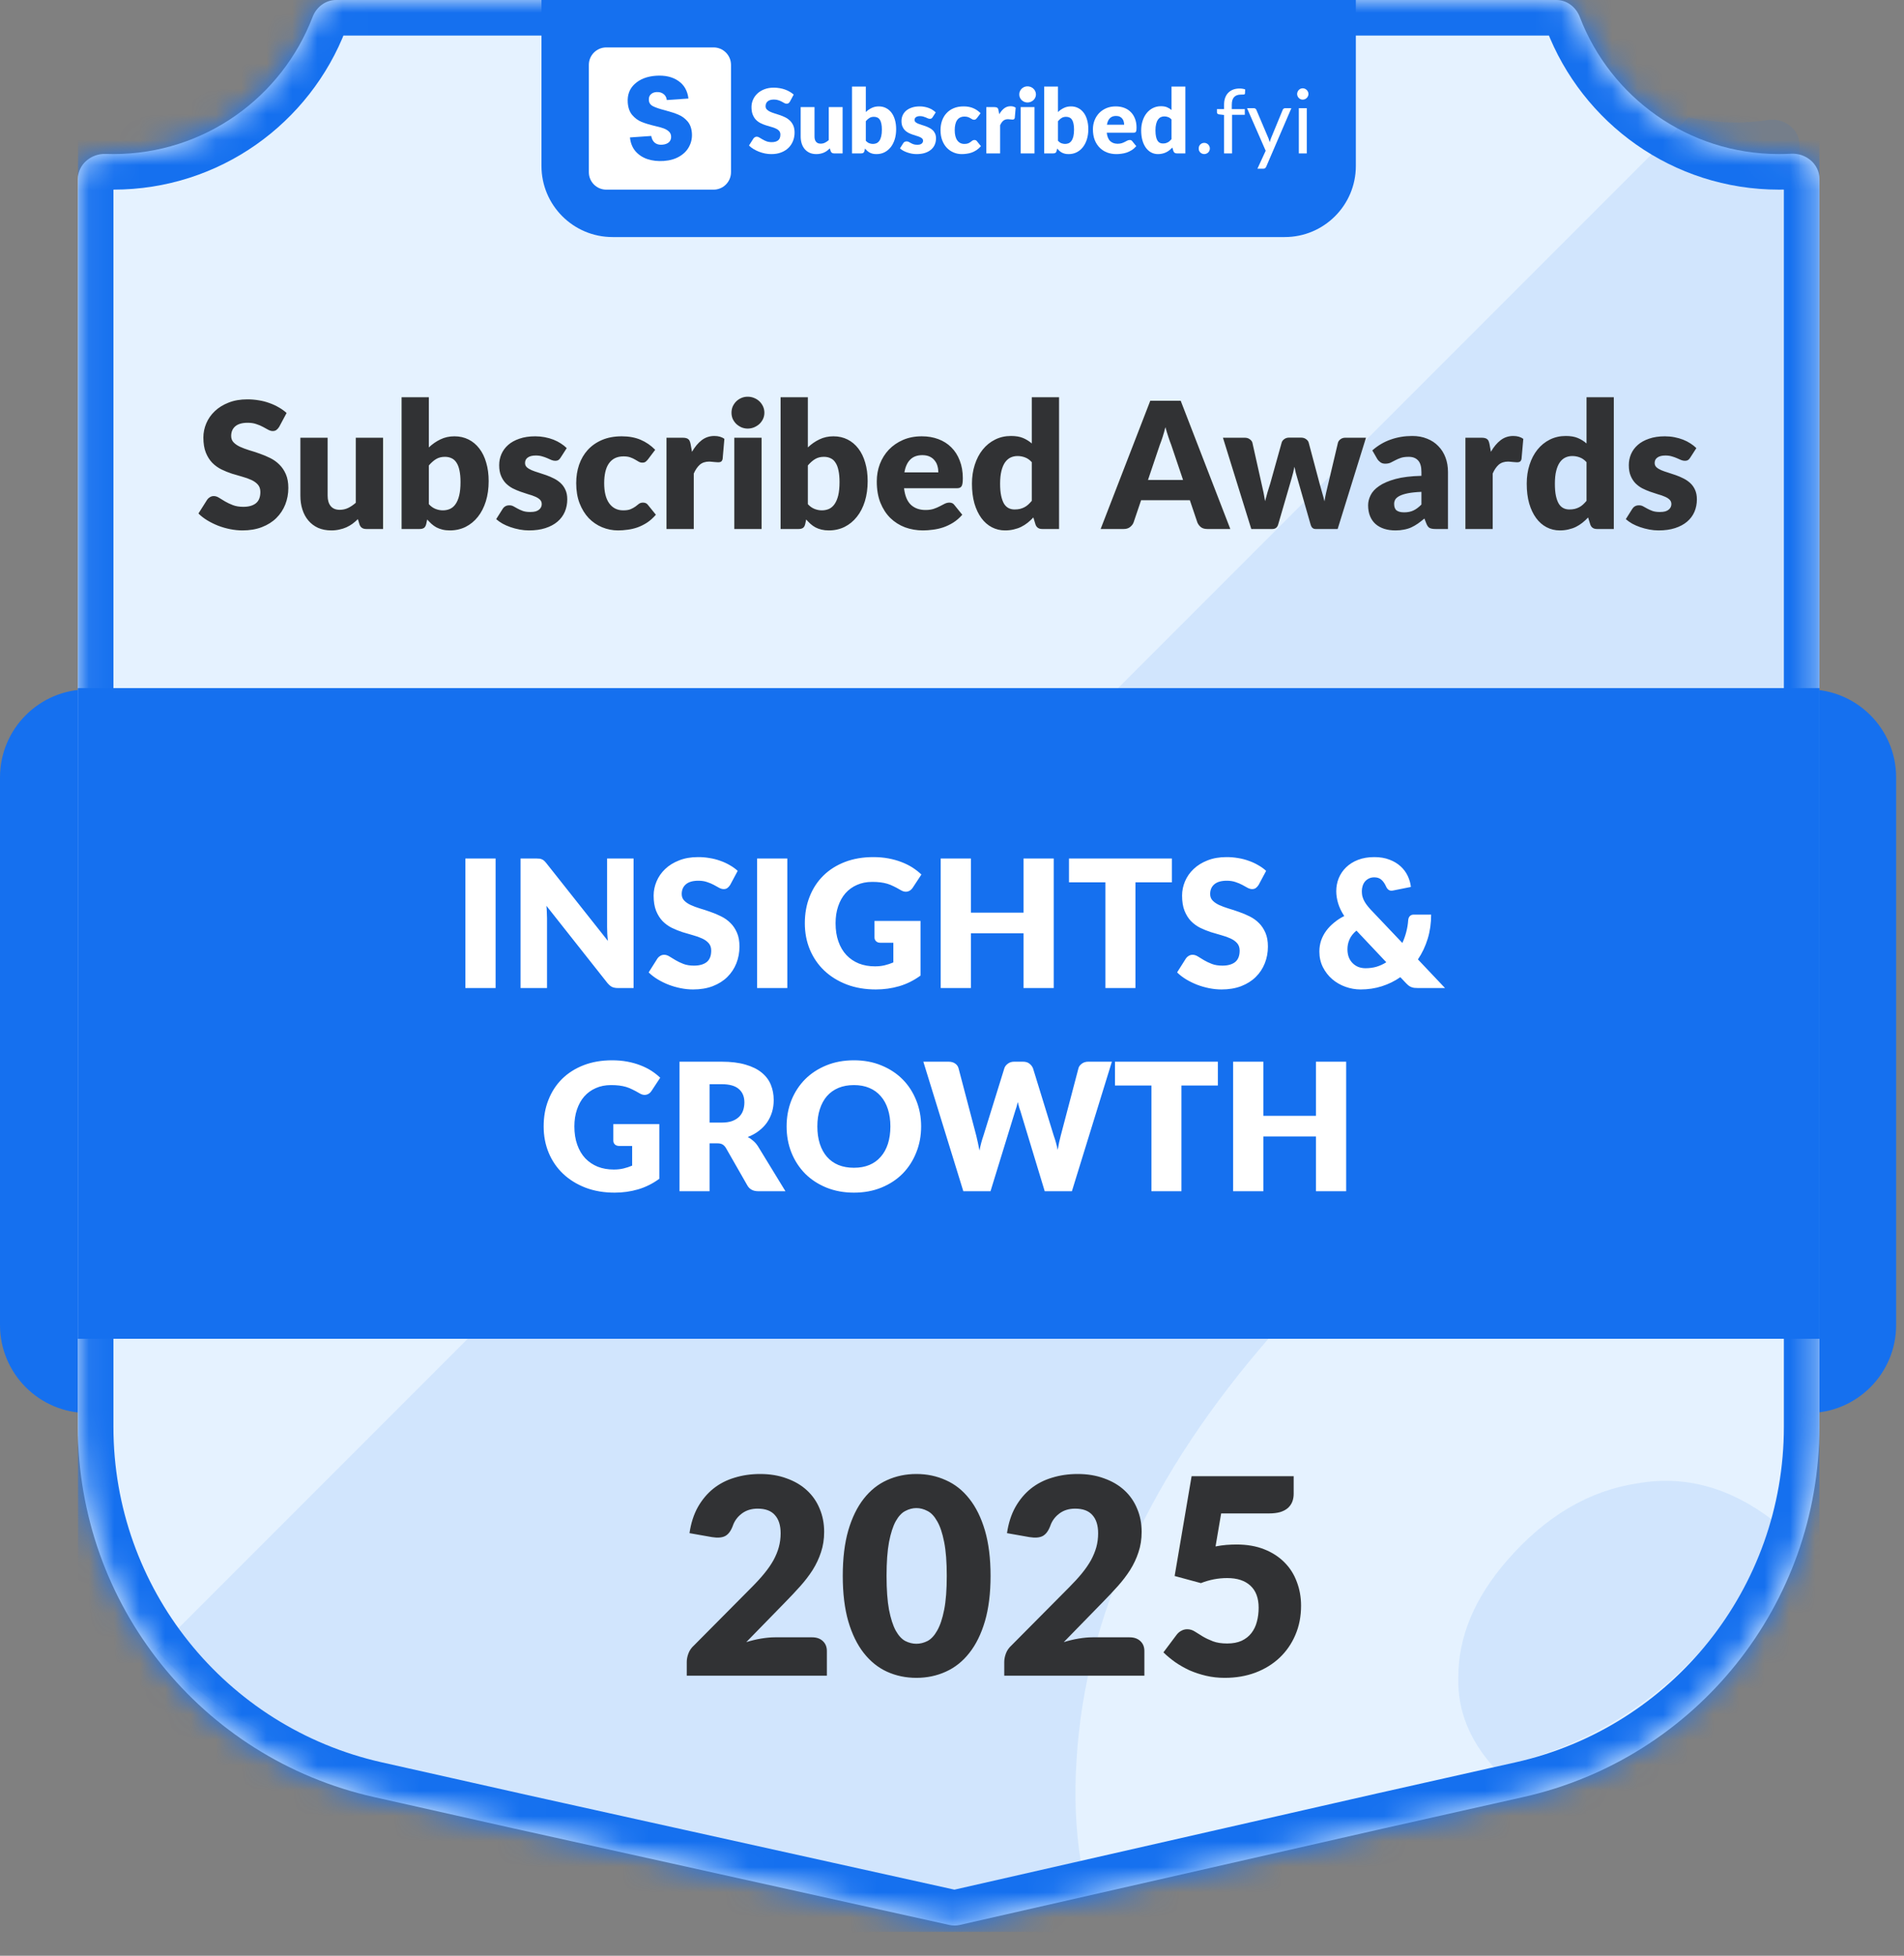
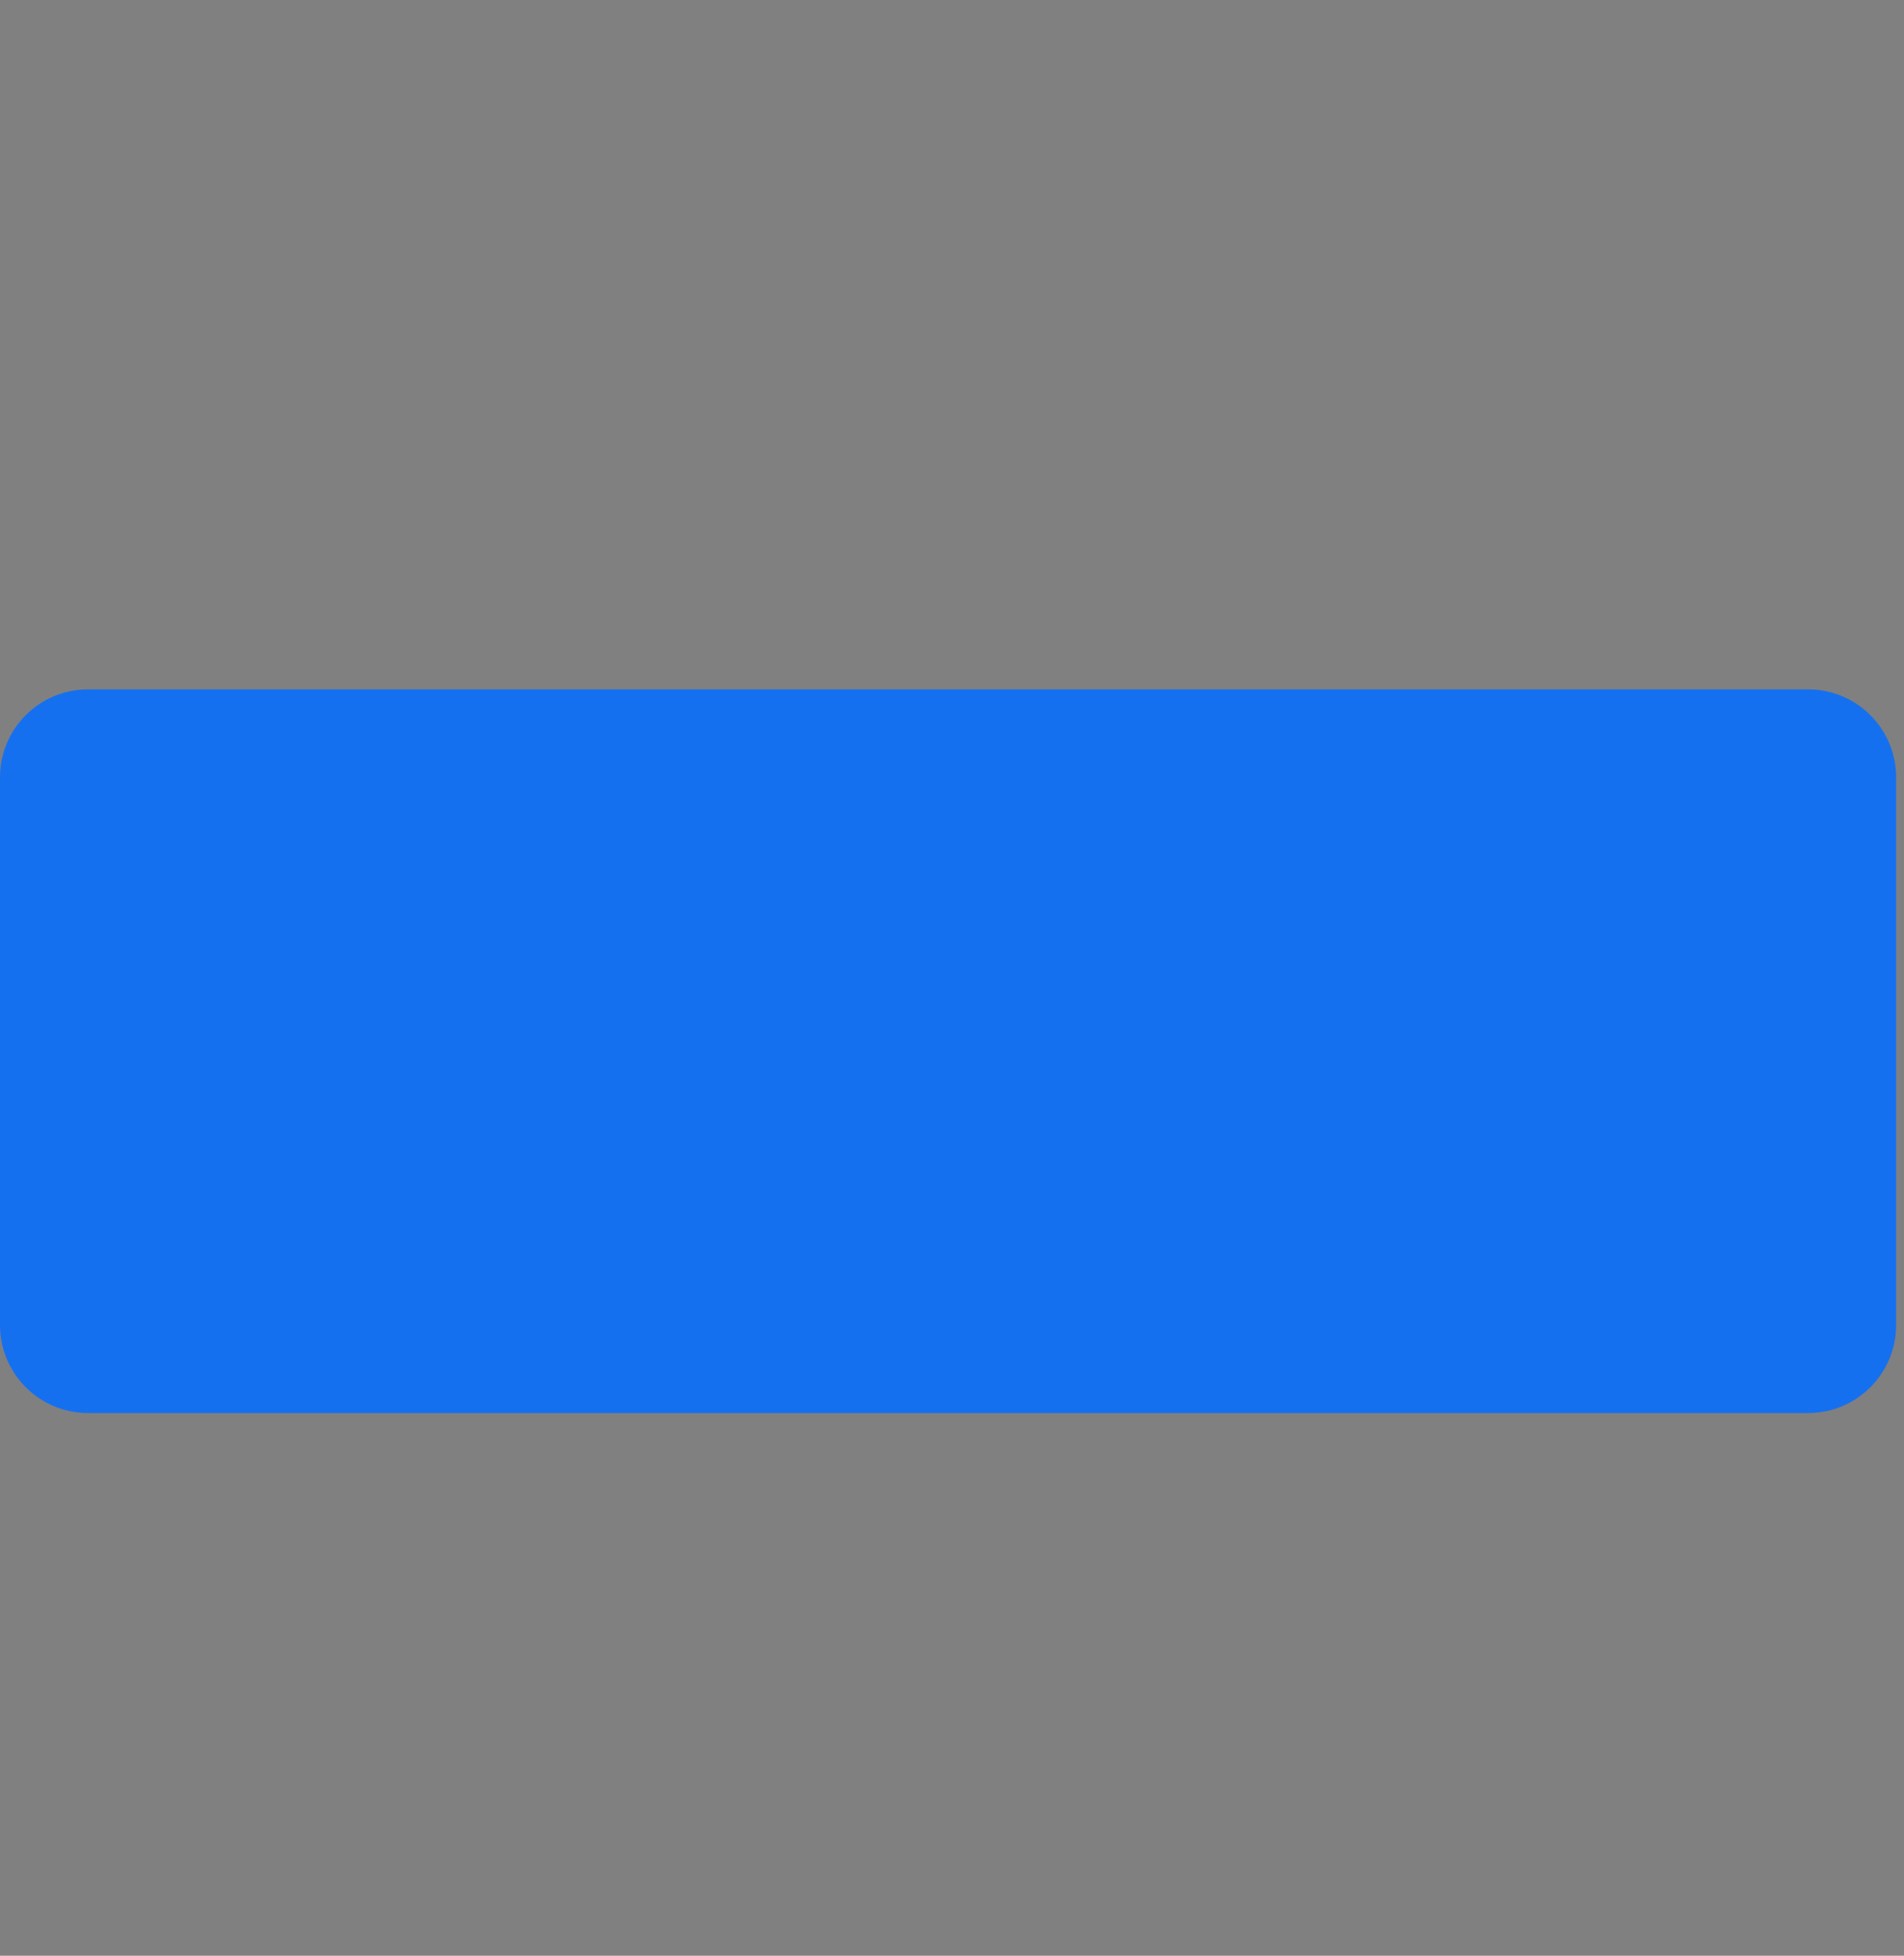
<svg xmlns="http://www.w3.org/2000/svg" width="75" height="77" viewBox="0 0 75 77" fill="none">
  <rect x="0" y="0" width="75" height="77" fill="#808080" stroke="none" />
  <path d="M0 30.608C0 28.694 1.551 27.142 3.465 27.142H71.225C73.139 27.142 74.69 28.694 74.69 30.608V52.167C74.69 54.081 73.139 55.633 71.225 55.633H3.465C1.551 55.633 0 54.081 0 52.167V30.608Z" fill="#1570EF" />
  <g clip-path="url(#clip0_32207_77062)">
    <mask id="path-4-inside-1_32207_77062" fill="white">
      <path d="M61.303 0C61.719 0 62.079 0.277 62.228 0.666C63.435 3.823 66.491 6.066 70.073 6.066C70.233 6.066 70.391 6.062 70.548 6.053C71.133 6.019 71.668 6.456 71.668 7.042V56.181C71.668 63.168 66.823 69.221 60.006 70.751L54.519 71.983L37.806 75.787C37.671 75.817 37.532 75.817 37.397 75.788L20.219 71.983L14.73 70.751C7.913 69.22 3.068 63.168 3.068 56.181V7.05C3.068 6.473 3.588 6.039 4.165 6.061C4.266 6.064 4.367 6.066 4.469 6.066C8.051 6.066 11.107 3.823 12.314 0.666C12.463 0.277 12.823 0 13.239 0H61.303Z" />
    </mask>
    <path d="M61.303 0C61.719 0 62.079 0.277 62.228 0.666C63.435 3.823 66.491 6.066 70.073 6.066C70.233 6.066 70.391 6.062 70.548 6.053C71.133 6.019 71.668 6.456 71.668 7.042V56.181C71.668 63.168 66.823 69.221 60.006 70.751L54.519 71.983L37.806 75.787C37.671 75.817 37.532 75.817 37.397 75.788L20.219 71.983L14.73 70.751C7.913 69.22 3.068 63.168 3.068 56.181V7.05C3.068 6.473 3.588 6.039 4.165 6.061C4.266 6.064 4.367 6.066 4.469 6.066C8.051 6.066 11.107 3.823 12.314 0.666C12.463 0.277 12.823 0 13.239 0H61.303Z" fill="#E5F2FF" />
    <path d="M70.073 6.066L70.073 7.466H70.073V6.066ZM60.006 70.751L59.699 69.385L59.699 69.385L60.006 70.751ZM54.519 71.983L54.212 70.617L54.208 70.618L54.519 71.983ZM20.219 71.983L19.912 73.349L19.916 73.35L20.219 71.983ZM14.73 70.751L15.037 69.385L15.037 69.385L14.73 70.751ZM4.469 6.066L4.469 7.466H4.469L4.469 6.066ZM37.806 75.787L37.495 74.421L37.806 75.787ZM37.397 75.788L37.094 77.155L37.397 75.788ZM12.314 0.666L13.622 1.166L12.314 0.666ZM70.548 6.053L70.467 4.655L70.548 6.053ZM62.228 0.666L60.92 1.166L62.228 0.666ZM62.228 0.666L60.92 1.166C62.328 4.847 65.891 7.466 70.073 7.466L70.073 6.066L70.073 4.666C67.091 4.666 64.543 2.8 63.535 0.166L62.228 0.666ZM70.073 6.066V7.466C70.26 7.466 70.445 7.461 70.629 7.45L70.548 6.053L70.467 4.655C70.336 4.663 70.205 4.666 70.073 4.666V6.066ZM71.668 7.042H70.268V56.181H71.668H73.068V7.042H71.668ZM71.668 56.181H70.268C70.268 62.513 65.877 67.998 59.699 69.385L60.006 70.751L60.312 72.117C67.769 70.443 73.068 63.823 73.068 56.181H71.668ZM60.006 70.751L59.699 69.385L54.212 70.617L54.519 71.983L54.825 73.349L60.313 72.117L60.006 70.751ZM54.519 71.983L54.208 70.618L37.495 74.421L37.806 75.787L38.117 77.152L54.829 73.349L54.519 71.983ZM37.397 75.788L37.7 74.421L20.521 70.617L20.219 71.983L19.916 73.35L37.094 77.155L37.397 75.788ZM20.219 71.983L20.526 70.617L15.037 69.385L14.73 70.751L14.424 72.117L19.912 73.349L20.219 71.983ZM14.73 70.751L15.037 69.385C8.859 67.998 4.468 62.513 4.468 56.181H3.068H1.668C1.668 63.823 6.967 70.443 14.424 72.117L14.73 70.751ZM3.068 56.181H4.468V7.05H3.068H1.668V56.181H3.068ZM4.165 6.061L4.112 7.46C4.23 7.464 4.349 7.466 4.469 7.466L4.469 6.066L4.469 4.666C4.385 4.666 4.301 4.665 4.217 4.662L4.165 6.061ZM4.469 6.066L4.469 7.466C8.651 7.466 12.214 4.847 13.622 1.166L12.314 0.666L11.007 0.166C9.999 2.8 7.451 4.666 4.469 4.666L4.469 6.066ZM13.239 0V1.4H61.303V0V-1.4H13.239V0ZM37.806 75.787L37.495 74.421C37.562 74.406 37.632 74.406 37.7 74.421L37.397 75.788L37.094 77.155C37.431 77.229 37.78 77.228 38.117 77.152L37.806 75.787ZM12.314 0.666L13.622 1.166C13.588 1.254 13.47 1.4 13.239 1.4V0V-1.4C12.177 -1.4 11.338 -0.7 11.007 0.166L12.314 0.666ZM70.548 6.053L70.629 7.45C70.552 7.455 70.477 7.43 70.413 7.375C70.343 7.315 70.268 7.196 70.268 7.042H71.668H73.068C73.068 5.531 71.73 4.582 70.467 4.655L70.548 6.053ZM3.068 7.05H4.468C4.468 7.202 4.395 7.32 4.326 7.381C4.263 7.437 4.188 7.463 4.112 7.46L4.165 6.061L4.217 4.662C2.969 4.615 1.668 5.562 1.668 7.05H3.068ZM62.228 0.666L63.535 0.166C63.205 -0.7 62.365 -1.4 61.303 -1.4V0V1.4C61.072 1.4 60.954 1.254 60.92 1.166L62.228 0.666Z" fill="#1570EF" mask="url(#path-4-inside-1_32207_77062)" />
    <path opacity="0.1" d="M66.513 4.62C67.106 4.753 67.724 4.824 68.358 4.824C68.797 4.824 69.227 4.79 69.647 4.725C70.271 4.629 70.886 5.079 70.886 5.71V42.222C69.213 42.1 67.507 42.22 65.768 42.582C60.153 43.699 54.916 47.038 50.059 52.599C45.286 58.063 42.734 63.641 42.404 69.33C42.313 70.695 42.369 72.012 42.57 73.281L37.023 74.544C36.889 74.574 36.75 74.575 36.615 74.545L19.436 70.74L13.948 69.509C10.857 68.815 8.174 67.189 6.162 64.97L66.513 4.62ZM64.503 58.401C66.362 58.074 68.137 58.557 69.825 59.849L70.196 59.423C68.63 64.394 64.524 68.319 59.224 69.509L58.853 69.591C57.882 68.512 57.411 67.334 57.444 66.055C57.437 64.451 58.083 62.905 59.381 61.419C60.888 59.693 62.596 58.687 64.503 58.401Z" fill="#1570EF" />
    <path d="M21.329 0H53.408V6.533C53.408 8.08 52.154 9.333 50.608 9.333H24.129C22.582 9.333 21.329 8.08 21.329 6.533V0Z" fill="#1570EF" />
-     <path d="M31.116 4C31.099 4.028 31.08 4.049 31.06 4.063C31.041 4.077 31.017 4.084 30.986 4.084C30.959 4.084 30.93 4.076 30.898 4.059C30.868 4.042 30.833 4.022 30.793 4.001C30.754 3.98 30.71 3.961 30.659 3.945C30.609 3.928 30.552 3.919 30.487 3.919C30.376 3.919 30.293 3.943 30.238 3.991C30.184 4.038 30.157 4.101 30.157 4.182C30.157 4.234 30.173 4.277 30.206 4.31C30.239 4.344 30.282 4.374 30.334 4.398C30.388 4.423 30.449 4.446 30.517 4.467C30.586 4.487 30.656 4.51 30.728 4.535C30.799 4.56 30.869 4.589 30.937 4.623C31.006 4.657 31.067 4.701 31.12 4.753C31.173 4.806 31.217 4.87 31.25 4.946C31.282 5.021 31.299 5.112 31.299 5.219C31.299 5.337 31.278 5.448 31.237 5.551C31.196 5.654 31.137 5.744 31.058 5.821C30.981 5.898 30.885 5.958 30.77 6.002C30.656 6.046 30.527 6.067 30.382 6.067C30.302 6.067 30.221 6.059 30.137 6.043C30.055 6.026 29.976 6.004 29.898 5.974C29.821 5.944 29.749 5.908 29.681 5.867C29.613 5.826 29.554 5.78 29.503 5.73L29.679 5.452C29.693 5.433 29.711 5.416 29.733 5.403C29.757 5.389 29.782 5.382 29.809 5.382C29.844 5.382 29.879 5.393 29.914 5.416C29.951 5.438 29.991 5.462 30.036 5.489C30.081 5.516 30.133 5.541 30.192 5.563C30.25 5.585 30.32 5.597 30.399 5.597C30.507 5.597 30.591 5.573 30.651 5.526C30.71 5.478 30.74 5.403 30.74 5.3C30.74 5.24 30.724 5.191 30.691 5.154C30.658 5.116 30.615 5.085 30.561 5.061C30.508 5.036 30.448 5.014 30.38 4.996C30.312 4.977 30.242 4.956 30.171 4.934C30.099 4.911 30.03 4.883 29.962 4.85C29.894 4.816 29.833 4.772 29.779 4.718C29.726 4.663 29.684 4.595 29.651 4.514C29.618 4.432 29.602 4.332 29.602 4.212C29.602 4.116 29.621 4.022 29.66 3.931C29.698 3.84 29.755 3.758 29.83 3.687C29.905 3.615 29.997 3.559 30.106 3.516C30.215 3.473 30.34 3.451 30.48 3.451C30.558 3.451 30.635 3.458 30.709 3.471C30.783 3.482 30.854 3.501 30.921 3.525C30.988 3.549 31.05 3.577 31.107 3.611C31.166 3.644 31.218 3.682 31.264 3.724L31.116 4Z" fill="white" />
    <path d="M33.191 4.217V6.039H32.853C32.785 6.039 32.741 6.009 32.72 5.948L32.688 5.842C32.653 5.876 32.617 5.907 32.579 5.936C32.542 5.963 32.501 5.986 32.458 6.006C32.416 6.025 32.37 6.039 32.319 6.05C32.27 6.061 32.216 6.067 32.157 6.067C32.058 6.067 31.97 6.05 31.892 6.016C31.816 5.981 31.752 5.933 31.699 5.871C31.646 5.809 31.606 5.735 31.579 5.651C31.553 5.567 31.539 5.474 31.539 5.373V4.217H32.084V5.373C32.084 5.464 32.104 5.533 32.145 5.582C32.186 5.632 32.246 5.656 32.326 5.656C32.386 5.656 32.441 5.644 32.493 5.619C32.546 5.594 32.597 5.559 32.646 5.516V4.217H33.191Z" fill="white" />
    <path d="M34.105 5.544C34.146 5.588 34.191 5.62 34.239 5.639C34.287 5.657 34.335 5.667 34.385 5.667C34.436 5.667 34.483 5.657 34.527 5.639C34.57 5.619 34.607 5.587 34.638 5.544C34.669 5.499 34.694 5.441 34.711 5.37C34.729 5.297 34.738 5.208 34.738 5.103C34.738 5.011 34.731 4.934 34.717 4.871C34.704 4.807 34.684 4.754 34.657 4.715C34.631 4.674 34.598 4.644 34.559 4.627C34.52 4.608 34.475 4.599 34.425 4.599C34.358 4.599 34.3 4.613 34.251 4.643C34.202 4.672 34.153 4.715 34.105 4.771V5.544ZM34.105 4.411C34.175 4.344 34.252 4.291 34.335 4.251C34.42 4.21 34.513 4.189 34.617 4.189C34.719 4.189 34.813 4.21 34.898 4.253C34.982 4.295 35.054 4.355 35.114 4.433C35.173 4.511 35.219 4.604 35.251 4.715C35.283 4.825 35.3 4.948 35.3 5.084C35.3 5.231 35.281 5.365 35.244 5.486C35.206 5.606 35.153 5.71 35.084 5.797C35.016 5.882 34.934 5.949 34.84 5.997C34.745 6.044 34.64 6.067 34.525 6.067C34.47 6.067 34.421 6.062 34.377 6.052C34.334 6.041 34.294 6.026 34.258 6.008C34.222 5.988 34.188 5.964 34.158 5.937C34.129 5.91 34.1 5.881 34.072 5.849L34.053 5.941C34.043 5.978 34.028 6.004 34.007 6.018C33.986 6.032 33.958 6.039 33.922 6.039H33.561V3.409H34.105V4.411Z" fill="white" />
    <path d="M36.736 4.616C36.722 4.638 36.707 4.654 36.69 4.664C36.675 4.673 36.655 4.678 36.631 4.678C36.605 4.678 36.579 4.672 36.553 4.662C36.528 4.65 36.499 4.638 36.469 4.625C36.44 4.612 36.406 4.6 36.369 4.59C36.331 4.578 36.289 4.572 36.241 4.572C36.172 4.572 36.118 4.586 36.081 4.613C36.044 4.638 36.026 4.675 36.026 4.722C36.026 4.756 36.038 4.784 36.061 4.806C36.086 4.828 36.118 4.848 36.158 4.866C36.198 4.882 36.243 4.898 36.293 4.913C36.344 4.928 36.395 4.945 36.448 4.964C36.501 4.983 36.552 5.005 36.602 5.031C36.653 5.055 36.698 5.086 36.738 5.124C36.778 5.16 36.809 5.205 36.833 5.257C36.857 5.31 36.87 5.373 36.87 5.447C36.87 5.537 36.853 5.621 36.82 5.697C36.788 5.773 36.738 5.838 36.673 5.893C36.608 5.948 36.528 5.991 36.432 6.022C36.337 6.052 36.228 6.067 36.103 6.067C36.041 6.067 35.979 6.061 35.917 6.05C35.855 6.038 35.795 6.022 35.736 6.002C35.679 5.982 35.626 5.959 35.577 5.932C35.527 5.904 35.485 5.874 35.45 5.842L35.577 5.642C35.59 5.619 35.608 5.601 35.629 5.588C35.651 5.574 35.679 5.567 35.714 5.567C35.745 5.567 35.773 5.574 35.798 5.588C35.824 5.602 35.851 5.617 35.88 5.633C35.91 5.65 35.944 5.665 35.982 5.679C36.022 5.693 36.072 5.7 36.132 5.7C36.174 5.7 36.209 5.696 36.239 5.688C36.268 5.678 36.291 5.666 36.309 5.651C36.327 5.636 36.34 5.619 36.348 5.6C36.356 5.581 36.36 5.562 36.36 5.542C36.36 5.506 36.348 5.476 36.323 5.452C36.298 5.429 36.266 5.409 36.227 5.393C36.187 5.375 36.141 5.359 36.09 5.345C36.039 5.33 35.988 5.313 35.935 5.294C35.882 5.276 35.83 5.253 35.779 5.228C35.728 5.201 35.683 5.167 35.643 5.127C35.603 5.086 35.571 5.037 35.547 4.978C35.522 4.92 35.51 4.849 35.51 4.766C35.51 4.688 35.524 4.615 35.554 4.546C35.584 4.476 35.629 4.414 35.689 4.361C35.749 4.309 35.824 4.267 35.914 4.237C36.004 4.205 36.109 4.189 36.23 4.189C36.296 4.189 36.359 4.195 36.42 4.207C36.482 4.219 36.54 4.235 36.594 4.256C36.648 4.277 36.697 4.302 36.741 4.332C36.786 4.36 36.825 4.391 36.859 4.425L36.736 4.616Z" fill="white" />
    <path d="M38.482 4.65C38.465 4.669 38.45 4.685 38.434 4.697C38.419 4.709 38.397 4.715 38.369 4.715C38.342 4.715 38.318 4.708 38.295 4.695C38.274 4.682 38.25 4.668 38.223 4.653C38.197 4.637 38.165 4.622 38.129 4.609C38.092 4.596 38.047 4.59 37.993 4.59C37.926 4.59 37.868 4.602 37.819 4.627C37.771 4.651 37.731 4.686 37.7 4.732C37.668 4.778 37.645 4.834 37.63 4.901C37.614 4.966 37.607 5.041 37.607 5.124C37.607 5.298 37.64 5.433 37.707 5.526C37.775 5.62 37.868 5.667 37.986 5.667C38.05 5.667 38.099 5.659 38.136 5.644C38.173 5.628 38.205 5.61 38.23 5.591C38.256 5.571 38.28 5.553 38.301 5.537C38.323 5.52 38.35 5.512 38.383 5.512C38.427 5.512 38.459 5.528 38.482 5.56L38.64 5.755C38.584 5.819 38.524 5.872 38.462 5.913C38.4 5.953 38.336 5.984 38.271 6.008C38.206 6.03 38.141 6.045 38.076 6.053C38.01 6.063 37.946 6.067 37.884 6.067C37.773 6.067 37.666 6.046 37.565 6.004C37.464 5.962 37.375 5.901 37.297 5.821C37.221 5.741 37.16 5.642 37.115 5.524C37.07 5.407 37.048 5.274 37.048 5.124C37.048 4.993 37.067 4.87 37.106 4.757C37.146 4.642 37.204 4.543 37.28 4.46C37.357 4.375 37.452 4.309 37.565 4.261C37.678 4.213 37.809 4.189 37.958 4.189C38.101 4.189 38.226 4.212 38.334 4.258C38.442 4.303 38.539 4.37 38.626 4.458L38.482 4.65Z" fill="white" />
    <path d="M39.361 4.498C39.417 4.4 39.482 4.323 39.554 4.267C39.628 4.21 39.713 4.182 39.807 4.182C39.889 4.182 39.956 4.202 40.008 4.24L39.973 4.641C39.967 4.667 39.957 4.684 39.943 4.693C39.93 4.703 39.912 4.708 39.888 4.708C39.879 4.708 39.867 4.707 39.851 4.706C39.836 4.705 39.82 4.703 39.804 4.702C39.788 4.7 39.771 4.698 39.753 4.697C39.737 4.695 39.721 4.693 39.707 4.693C39.628 4.693 39.564 4.715 39.516 4.757C39.469 4.799 39.429 4.857 39.396 4.932V6.039H38.852V4.217H39.175C39.202 4.217 39.224 4.22 39.242 4.224C39.261 4.229 39.276 4.237 39.288 4.247C39.3 4.257 39.31 4.269 39.316 4.286C39.323 4.302 39.328 4.322 39.333 4.346L39.361 4.498Z" fill="white" />
    <path d="M40.75 4.217V6.039H40.206V4.217H40.75ZM40.807 3.718C40.807 3.762 40.798 3.803 40.78 3.841C40.763 3.879 40.739 3.912 40.708 3.942C40.678 3.97 40.642 3.993 40.601 4.01C40.561 4.026 40.518 4.035 40.473 4.035C40.428 4.035 40.387 4.026 40.348 4.01C40.309 3.993 40.275 3.97 40.244 3.942C40.215 3.912 40.192 3.879 40.174 3.841C40.158 3.803 40.15 3.762 40.15 3.718C40.15 3.674 40.158 3.632 40.174 3.594C40.192 3.555 40.215 3.521 40.244 3.492C40.275 3.463 40.309 3.44 40.348 3.423C40.387 3.407 40.428 3.399 40.473 3.399C40.518 3.399 40.561 3.407 40.601 3.423C40.642 3.44 40.678 3.463 40.708 3.492C40.739 3.521 40.763 3.555 40.78 3.594C40.798 3.632 40.807 3.674 40.807 3.718Z" fill="white" />
    <path d="M41.675 5.544C41.716 5.588 41.76 5.62 41.808 5.639C41.856 5.657 41.905 5.667 41.954 5.667C42.006 5.667 42.053 5.657 42.096 5.639C42.14 5.619 42.177 5.587 42.207 5.544C42.239 5.499 42.263 5.441 42.281 5.37C42.298 5.297 42.307 5.208 42.307 5.103C42.307 5.011 42.3 4.934 42.286 4.871C42.273 4.807 42.253 4.754 42.227 4.715C42.201 4.674 42.168 4.644 42.128 4.627C42.089 4.608 42.045 4.599 41.995 4.599C41.928 4.599 41.87 4.613 41.821 4.643C41.771 4.672 41.723 4.715 41.675 4.771V5.544ZM41.675 4.411C41.745 4.344 41.822 4.291 41.905 4.251C41.989 4.21 42.083 4.189 42.186 4.189C42.289 4.189 42.383 4.21 42.467 4.253C42.551 4.295 42.623 4.355 42.683 4.433C42.743 4.511 42.789 4.604 42.82 4.715C42.853 4.825 42.87 4.948 42.87 5.084C42.87 5.231 42.851 5.365 42.813 5.486C42.776 5.606 42.722 5.71 42.653 5.797C42.586 5.882 42.504 5.949 42.409 5.997C42.314 6.044 42.209 6.067 42.095 6.067C42.04 6.067 41.99 6.062 41.947 6.052C41.904 6.041 41.864 6.026 41.828 6.008C41.791 5.988 41.758 5.964 41.727 5.937C41.698 5.91 41.669 5.881 41.641 5.849L41.622 5.941C41.613 5.978 41.597 6.004 41.576 6.018C41.555 6.032 41.527 6.039 41.492 6.039H41.13V3.409H41.675V4.411Z" fill="white" />
    <path d="M44.281 4.91C44.281 4.866 44.275 4.824 44.263 4.783C44.253 4.742 44.235 4.706 44.209 4.674C44.184 4.641 44.152 4.615 44.111 4.595C44.07 4.575 44.02 4.565 43.961 4.565C43.858 4.565 43.777 4.595 43.719 4.655C43.66 4.713 43.622 4.798 43.603 4.91H44.281ZM43.596 5.226C43.613 5.378 43.66 5.489 43.735 5.558C43.81 5.626 43.906 5.66 44.025 5.66C44.088 5.66 44.142 5.652 44.188 5.637C44.234 5.622 44.274 5.605 44.309 5.586C44.345 5.567 44.378 5.55 44.407 5.535C44.438 5.52 44.47 5.512 44.502 5.512C44.546 5.512 44.578 5.528 44.601 5.56L44.759 5.755C44.703 5.819 44.642 5.872 44.576 5.913C44.512 5.953 44.445 5.984 44.376 6.008C44.308 6.03 44.239 6.045 44.17 6.053C44.102 6.063 44.037 6.067 43.975 6.067C43.848 6.067 43.728 6.047 43.615 6.006C43.504 5.964 43.406 5.902 43.322 5.82C43.239 5.738 43.172 5.636 43.123 5.514C43.075 5.392 43.051 5.25 43.051 5.089C43.051 4.967 43.072 4.852 43.113 4.743C43.155 4.634 43.215 4.538 43.292 4.456C43.37 4.374 43.465 4.309 43.575 4.261C43.686 4.213 43.811 4.189 43.951 4.189C44.071 4.189 44.181 4.208 44.281 4.245C44.382 4.283 44.468 4.337 44.539 4.409C44.612 4.48 44.668 4.568 44.708 4.672C44.749 4.775 44.769 4.893 44.769 5.024C44.769 5.065 44.768 5.098 44.764 5.124C44.761 5.15 44.754 5.17 44.745 5.185C44.736 5.201 44.723 5.211 44.706 5.217C44.691 5.223 44.671 5.226 44.646 5.226H43.596Z" fill="white" />
    <path d="M46.147 4.706C46.106 4.66 46.062 4.628 46.014 4.611C45.965 4.592 45.915 4.583 45.862 4.583C45.812 4.583 45.766 4.593 45.724 4.613C45.681 4.633 45.645 4.665 45.613 4.709C45.583 4.753 45.559 4.809 45.541 4.88C45.523 4.95 45.514 5.035 45.514 5.134C45.514 5.231 45.522 5.311 45.536 5.377C45.55 5.442 45.569 5.496 45.594 5.537C45.619 5.577 45.65 5.605 45.685 5.623C45.72 5.64 45.759 5.649 45.803 5.649C45.843 5.649 45.878 5.646 45.91 5.639C45.943 5.63 45.972 5.619 45.999 5.605C46.026 5.591 46.052 5.574 46.075 5.553C46.1 5.53 46.124 5.505 46.147 5.477V4.706ZM46.692 3.409V6.039H46.354C46.286 6.039 46.242 6.009 46.221 5.948L46.179 5.809C46.142 5.848 46.104 5.883 46.064 5.915C46.025 5.946 45.981 5.974 45.934 5.997C45.889 6.019 45.839 6.036 45.785 6.048C45.732 6.061 45.675 6.067 45.613 6.067C45.518 6.067 45.43 6.046 45.349 6.004C45.269 5.962 45.199 5.901 45.14 5.821C45.082 5.742 45.035 5.645 45.002 5.53C44.969 5.414 44.952 5.282 44.952 5.134C44.952 4.999 44.971 4.873 45.009 4.757C45.046 4.64 45.099 4.539 45.167 4.455C45.236 4.369 45.318 4.302 45.414 4.254C45.51 4.206 45.616 4.182 45.732 4.182C45.827 4.182 45.907 4.196 45.971 4.223C46.036 4.25 46.094 4.286 46.147 4.332V3.409H46.692Z" fill="white" />
    <path d="M47.218 5.846C47.218 5.816 47.223 5.787 47.233 5.76C47.245 5.733 47.26 5.71 47.279 5.69C47.299 5.67 47.322 5.654 47.349 5.642C47.376 5.63 47.405 5.625 47.435 5.625C47.466 5.625 47.495 5.63 47.522 5.642C47.549 5.654 47.572 5.67 47.592 5.69C47.612 5.71 47.628 5.733 47.639 5.76C47.651 5.787 47.657 5.816 47.657 5.846C47.657 5.878 47.651 5.907 47.639 5.934C47.628 5.96 47.612 5.982 47.592 6.002C47.572 6.022 47.549 6.037 47.522 6.048C47.495 6.06 47.466 6.066 47.435 6.066C47.405 6.066 47.376 6.06 47.349 6.048C47.322 6.037 47.299 6.022 47.279 6.002C47.26 5.982 47.245 5.96 47.233 5.934C47.223 5.907 47.218 5.878 47.218 5.846Z" fill="white" />
    <path d="M48.217 6.039V4.527L48.02 4.504C47.995 4.498 47.975 4.489 47.959 4.477C47.943 4.465 47.936 4.446 47.936 4.423V4.295H48.217V4.123C48.217 4.021 48.231 3.93 48.259 3.852C48.288 3.772 48.329 3.706 48.382 3.652C48.436 3.597 48.5 3.555 48.575 3.527C48.65 3.499 48.734 3.485 48.828 3.485C48.908 3.485 48.981 3.496 49.048 3.52L49.041 3.676C49.038 3.704 49.023 3.72 48.993 3.722C48.965 3.724 48.927 3.725 48.879 3.725C48.825 3.725 48.776 3.732 48.731 3.747C48.688 3.761 48.651 3.783 48.619 3.815C48.587 3.847 48.563 3.888 48.545 3.94C48.529 3.991 48.521 4.055 48.521 4.131V4.295H49.034V4.521H48.531V6.039H48.217Z" fill="white" />
    <path d="M50.868 4.26L49.876 6.565C49.865 6.588 49.852 6.607 49.835 6.621C49.82 6.635 49.796 6.642 49.763 6.642H49.531L49.856 5.936L49.122 4.26H49.392C49.419 4.26 49.44 4.267 49.456 4.281C49.472 4.294 49.483 4.308 49.489 4.325L49.965 5.445C49.984 5.495 50 5.546 50.013 5.6C50.029 5.545 50.047 5.493 50.065 5.444L50.527 4.325C50.534 4.306 50.546 4.291 50.562 4.279C50.58 4.266 50.599 4.26 50.62 4.26H50.868Z" fill="white" />
    <path d="M51.475 4.26V6.039H51.162V4.26H51.475ZM51.541 3.701C51.541 3.731 51.535 3.76 51.522 3.787C51.51 3.813 51.494 3.836 51.473 3.857C51.453 3.877 51.429 3.893 51.401 3.905C51.374 3.916 51.345 3.922 51.315 3.922C51.284 3.922 51.256 3.916 51.229 3.905C51.203 3.893 51.18 3.877 51.16 3.857C51.14 3.836 51.124 3.813 51.113 3.787C51.101 3.76 51.095 3.731 51.095 3.701C51.095 3.67 51.101 3.642 51.113 3.615C51.124 3.587 51.14 3.563 51.16 3.543C51.18 3.522 51.203 3.505 51.229 3.494C51.256 3.482 51.284 3.476 51.315 3.476C51.345 3.476 51.374 3.482 51.401 3.494C51.429 3.505 51.453 3.522 51.473 3.543C51.494 3.563 51.51 3.587 51.522 3.615C51.535 3.642 51.541 3.67 51.541 3.701Z" fill="white" />
    <path fill-rule="evenodd" clip-rule="evenodd" d="M23.883 1.867C23.503 1.867 23.195 2.175 23.195 2.554V6.779C23.195 7.159 23.503 7.467 23.883 7.467H28.108C28.487 7.467 28.795 7.159 28.795 6.779V2.554C28.795 2.175 28.487 1.867 28.108 1.867H23.883ZM25.504 6.265C25.696 6.329 25.911 6.353 26.147 6.337C26.39 6.32 26.597 6.26 26.768 6.157C26.94 6.055 27.067 5.924 27.148 5.765C27.232 5.605 27.268 5.432 27.255 5.245C27.241 5.049 27.183 4.892 27.079 4.774C26.975 4.656 26.855 4.569 26.718 4.513C26.585 4.456 26.411 4.4 26.197 4.343C25.984 4.289 25.826 4.235 25.724 4.183C25.621 4.131 25.566 4.052 25.559 3.946C25.552 3.849 25.576 3.774 25.631 3.72C25.686 3.663 25.761 3.631 25.856 3.625C25.966 3.617 26.059 3.642 26.134 3.699C26.209 3.753 26.253 3.833 26.266 3.939L27.118 3.879C27.081 3.572 26.948 3.34 26.718 3.184C26.488 3.025 26.195 2.958 25.839 2.982C25.489 3.007 25.211 3.114 25.005 3.304C24.799 3.49 24.707 3.736 24.728 4.041C24.743 4.247 24.802 4.41 24.906 4.531C25.01 4.652 25.13 4.741 25.267 4.797C25.404 4.854 25.578 4.907 25.792 4.958C25.939 4.991 26.052 5.023 26.131 5.051C26.213 5.08 26.282 5.119 26.338 5.168C26.397 5.218 26.43 5.283 26.435 5.364C26.442 5.46 26.414 5.539 26.35 5.6C26.286 5.657 26.196 5.69 26.079 5.698C25.966 5.706 25.872 5.682 25.797 5.624C25.721 5.564 25.674 5.473 25.653 5.353L24.815 5.411C24.836 5.626 24.907 5.805 25.028 5.95C25.153 6.095 25.311 6.2 25.504 6.265Z" fill="white" />
    <g clip-path="url(#clip1_32207_77062)">
-       <path d="M10.998 16.804C10.963 16.86 10.926 16.901 10.887 16.929C10.85 16.957 10.801 16.971 10.741 16.971C10.688 16.971 10.63 16.954 10.568 16.922C10.508 16.887 10.438 16.849 10.36 16.808C10.284 16.766 10.196 16.729 10.097 16.697C9.997 16.662 9.884 16.645 9.757 16.645C9.538 16.645 9.374 16.692 9.265 16.787C9.159 16.879 9.106 17.005 9.106 17.165C9.106 17.266 9.138 17.351 9.203 17.418C9.267 17.485 9.352 17.542 9.456 17.591C9.562 17.639 9.682 17.684 9.816 17.726C9.952 17.765 10.091 17.81 10.232 17.861C10.373 17.91 10.51 17.967 10.644 18.034C10.78 18.101 10.9 18.187 11.004 18.291C11.111 18.395 11.196 18.522 11.261 18.672C11.325 18.82 11.358 18.999 11.358 19.209C11.358 19.442 11.317 19.661 11.237 19.864C11.156 20.067 11.038 20.245 10.883 20.398C10.731 20.548 10.541 20.667 10.315 20.754C10.091 20.84 9.836 20.883 9.549 20.883C9.392 20.883 9.231 20.866 9.067 20.834C8.906 20.802 8.749 20.757 8.596 20.699C8.444 20.639 8.301 20.568 8.167 20.488C8.033 20.407 7.916 20.317 7.817 20.217L8.163 19.67C8.191 19.631 8.227 19.598 8.271 19.573C8.317 19.545 8.366 19.531 8.42 19.531C8.489 19.531 8.558 19.553 8.627 19.597C8.699 19.641 8.779 19.689 8.867 19.743C8.957 19.796 9.059 19.844 9.175 19.888C9.29 19.932 9.427 19.954 9.584 19.954C9.796 19.954 9.961 19.908 10.079 19.815C10.197 19.721 10.256 19.572 10.256 19.368C10.256 19.251 10.224 19.155 10.159 19.081C10.094 19.007 10.009 18.946 9.903 18.897C9.799 18.849 9.68 18.806 9.546 18.769C9.412 18.732 9.274 18.692 9.133 18.648C8.992 18.602 8.855 18.546 8.721 18.481C8.587 18.414 8.467 18.328 8.361 18.221C8.257 18.113 8.172 17.979 8.108 17.82C8.043 17.658 8.011 17.459 8.011 17.224C8.011 17.034 8.049 16.849 8.125 16.669C8.201 16.489 8.313 16.328 8.461 16.188C8.609 16.047 8.79 15.935 9.005 15.851C9.22 15.766 9.466 15.723 9.743 15.723C9.898 15.723 10.048 15.736 10.194 15.761C10.341 15.784 10.481 15.82 10.613 15.869C10.745 15.915 10.867 15.972 10.98 16.038C11.096 16.103 11.198 16.177 11.289 16.26L10.998 16.804ZM15.089 17.234V20.827H14.424C14.29 20.827 14.202 20.767 14.16 20.647L14.098 20.439C14.029 20.506 13.957 20.567 13.883 20.623C13.809 20.676 13.729 20.722 13.644 20.761C13.561 20.798 13.47 20.827 13.37 20.848C13.273 20.871 13.167 20.883 13.052 20.883C12.855 20.883 12.681 20.849 12.528 20.782C12.378 20.713 12.251 20.617 12.147 20.494C12.043 20.372 11.965 20.228 11.912 20.061C11.858 19.895 11.832 19.713 11.832 19.514V17.234H12.906V19.514C12.906 19.692 12.946 19.829 13.027 19.926C13.108 20.023 13.227 20.072 13.384 20.072C13.502 20.072 13.612 20.047 13.713 19.999C13.817 19.948 13.918 19.88 14.015 19.795V17.234H15.089ZM16.893 19.85C16.974 19.938 17.061 20 17.156 20.037C17.251 20.074 17.347 20.093 17.444 20.093C17.546 20.093 17.639 20.074 17.724 20.037C17.81 19.998 17.883 19.936 17.943 19.85C18.005 19.762 18.054 19.648 18.088 19.507C18.123 19.364 18.14 19.188 18.14 18.98C18.14 18.8 18.126 18.648 18.099 18.523C18.073 18.396 18.034 18.293 17.981 18.215C17.93 18.134 17.865 18.076 17.787 18.041C17.711 18.004 17.623 17.986 17.523 17.986C17.392 17.986 17.277 18.015 17.18 18.073C17.084 18.13 16.988 18.215 16.893 18.325V19.85ZM16.893 17.615C17.032 17.483 17.183 17.378 17.347 17.3C17.513 17.219 17.698 17.178 17.901 17.178C18.105 17.178 18.289 17.22 18.456 17.303C18.622 17.386 18.764 17.505 18.882 17.66C19 17.813 19.09 17.997 19.152 18.215C19.217 18.432 19.249 18.674 19.249 18.942C19.249 19.233 19.212 19.498 19.138 19.736C19.064 19.974 18.959 20.178 18.823 20.349C18.689 20.518 18.528 20.649 18.341 20.744C18.154 20.836 17.947 20.883 17.721 20.883C17.613 20.883 17.515 20.872 17.43 20.851C17.345 20.831 17.266 20.802 17.194 20.765C17.123 20.726 17.057 20.679 16.997 20.626C16.939 20.573 16.883 20.515 16.827 20.453L16.789 20.633C16.77 20.707 16.74 20.758 16.699 20.786C16.657 20.813 16.602 20.827 16.532 20.827H15.819V15.64H16.893V17.615ZM22.081 18.02C22.054 18.064 22.024 18.096 21.991 18.114C21.961 18.133 21.922 18.142 21.874 18.142C21.823 18.142 21.772 18.131 21.721 18.111C21.67 18.087 21.615 18.063 21.555 18.038C21.497 18.012 21.431 17.989 21.357 17.968C21.283 17.945 21.199 17.934 21.104 17.934C20.968 17.934 20.863 17.96 20.789 18.014C20.718 18.064 20.682 18.136 20.682 18.228C20.682 18.295 20.705 18.351 20.751 18.395C20.799 18.439 20.863 18.478 20.942 18.512C21.02 18.545 21.109 18.576 21.208 18.606C21.308 18.636 21.409 18.67 21.513 18.707C21.617 18.744 21.719 18.787 21.818 18.838C21.918 18.887 22.006 18.948 22.085 19.022C22.163 19.093 22.226 19.181 22.272 19.285C22.321 19.389 22.345 19.514 22.345 19.659C22.345 19.837 22.312 20.001 22.248 20.151C22.183 20.302 22.086 20.431 21.957 20.54C21.83 20.648 21.672 20.732 21.482 20.793C21.295 20.853 21.079 20.883 20.834 20.883C20.712 20.883 20.589 20.871 20.467 20.848C20.344 20.825 20.225 20.794 20.11 20.754C19.997 20.715 19.892 20.669 19.795 20.616C19.698 20.56 19.614 20.501 19.545 20.439L19.795 20.044C19.822 19.998 19.857 19.962 19.899 19.937C19.942 19.909 19.998 19.895 20.065 19.895C20.127 19.895 20.183 19.909 20.231 19.937C20.282 19.964 20.336 19.994 20.394 20.027C20.452 20.059 20.519 20.089 20.595 20.117C20.674 20.145 20.772 20.158 20.89 20.158C20.973 20.158 21.043 20.15 21.101 20.134C21.159 20.116 21.205 20.091 21.239 20.061C21.274 20.031 21.3 19.998 21.316 19.961C21.332 19.924 21.34 19.886 21.34 19.847C21.34 19.775 21.316 19.716 21.267 19.67C21.219 19.624 21.155 19.584 21.077 19.552C20.998 19.517 20.908 19.486 20.806 19.459C20.707 19.428 20.605 19.395 20.502 19.358C20.398 19.321 20.295 19.277 20.193 19.226C20.094 19.173 20.005 19.107 19.926 19.029C19.848 18.948 19.784 18.85 19.736 18.734C19.687 18.619 19.663 18.479 19.663 18.315C19.663 18.163 19.692 18.018 19.75 17.882C19.81 17.743 19.899 17.622 20.016 17.518C20.134 17.414 20.282 17.332 20.46 17.272C20.638 17.21 20.846 17.178 21.084 17.178C21.213 17.178 21.338 17.19 21.458 17.213C21.58 17.236 21.695 17.269 21.801 17.31C21.907 17.352 22.004 17.401 22.092 17.459C22.18 17.515 22.257 17.576 22.324 17.643L22.081 18.02ZM25.524 18.086C25.492 18.126 25.461 18.157 25.431 18.18C25.401 18.203 25.358 18.215 25.303 18.215C25.25 18.215 25.201 18.202 25.157 18.176C25.116 18.151 25.068 18.123 25.015 18.093C24.962 18.061 24.9 18.032 24.828 18.007C24.756 17.981 24.667 17.968 24.561 17.968C24.43 17.968 24.315 17.993 24.218 18.041C24.123 18.09 24.045 18.159 23.983 18.249C23.92 18.339 23.874 18.45 23.844 18.582C23.814 18.711 23.799 18.858 23.799 19.022C23.799 19.366 23.865 19.631 23.996 19.815C24.13 20 24.314 20.093 24.547 20.093C24.672 20.093 24.77 20.078 24.842 20.047C24.916 20.015 24.978 19.98 25.029 19.944C25.08 19.904 25.126 19.869 25.168 19.836C25.211 19.804 25.266 19.788 25.33 19.788C25.416 19.788 25.48 19.819 25.524 19.881L25.836 20.266C25.725 20.393 25.609 20.497 25.486 20.578C25.364 20.656 25.238 20.719 25.109 20.765C24.982 20.809 24.853 20.839 24.724 20.855C24.595 20.873 24.469 20.883 24.346 20.883C24.127 20.883 23.917 20.841 23.716 20.758C23.517 20.675 23.341 20.555 23.189 20.398C23.039 20.238 22.919 20.043 22.829 19.812C22.741 19.581 22.697 19.318 22.697 19.022C22.697 18.763 22.735 18.522 22.811 18.298C22.89 18.071 23.004 17.876 23.154 17.712C23.307 17.546 23.494 17.415 23.716 17.321C23.94 17.226 24.198 17.178 24.492 17.178C24.774 17.178 25.021 17.224 25.233 17.314C25.446 17.404 25.638 17.535 25.809 17.709L25.524 18.086ZM27.259 17.788C27.37 17.594 27.497 17.442 27.64 17.331C27.786 17.22 27.952 17.165 28.139 17.165C28.301 17.165 28.433 17.203 28.534 17.279L28.465 18.069C28.453 18.12 28.434 18.154 28.406 18.173C28.381 18.191 28.345 18.201 28.299 18.201C28.28 18.201 28.256 18.2 28.226 18.197C28.196 18.195 28.165 18.193 28.132 18.19C28.1 18.186 28.067 18.182 28.032 18.18C28 18.175 27.97 18.173 27.942 18.173C27.785 18.173 27.659 18.215 27.564 18.298C27.472 18.381 27.393 18.496 27.328 18.644V20.827H26.254V17.234H26.892C26.945 17.234 26.989 17.239 27.024 17.248C27.061 17.257 27.091 17.272 27.114 17.293C27.139 17.311 27.158 17.337 27.169 17.369C27.183 17.401 27.195 17.441 27.204 17.487L27.259 17.788ZM29.999 17.234V20.827H28.925V17.234H29.999ZM30.11 16.25C30.11 16.335 30.092 16.416 30.058 16.492C30.023 16.566 29.976 16.632 29.916 16.69C29.856 16.745 29.785 16.79 29.704 16.825C29.626 16.857 29.541 16.874 29.451 16.874C29.364 16.874 29.282 16.857 29.205 16.825C29.129 16.79 29.061 16.745 29.001 16.69C28.943 16.632 28.897 16.566 28.862 16.492C28.83 16.416 28.814 16.335 28.814 16.25C28.814 16.162 28.83 16.08 28.862 16.004C28.897 15.928 28.943 15.861 29.001 15.803C29.061 15.745 29.129 15.7 29.205 15.668C29.282 15.635 29.364 15.619 29.451 15.619C29.541 15.619 29.626 15.635 29.704 15.668C29.785 15.7 29.856 15.745 29.916 15.803C29.976 15.861 30.023 15.928 30.058 16.004C30.092 16.08 30.11 16.162 30.11 16.25ZM31.822 19.85C31.903 19.938 31.991 20 32.086 20.037C32.18 20.074 32.276 20.093 32.373 20.093C32.475 20.093 32.568 20.074 32.654 20.037C32.739 19.998 32.812 19.936 32.872 19.85C32.934 19.762 32.983 19.648 33.018 19.507C33.052 19.364 33.07 19.188 33.07 18.98C33.07 18.8 33.056 18.648 33.028 18.523C33.003 18.396 32.963 18.293 32.91 18.215C32.859 18.134 32.795 18.076 32.716 18.041C32.64 18.004 32.552 17.986 32.453 17.986C32.321 17.986 32.207 18.015 32.11 18.073C32.013 18.13 31.917 18.215 31.822 18.325V19.85ZM31.822 17.615C31.961 17.483 32.112 17.378 32.276 17.3C32.442 17.219 32.627 17.178 32.831 17.178C33.034 17.178 33.219 17.22 33.385 17.303C33.551 17.386 33.693 17.505 33.811 17.66C33.929 17.813 34.019 17.997 34.081 18.215C34.146 18.432 34.178 18.674 34.178 18.942C34.178 19.233 34.141 19.498 34.068 19.736C33.994 19.974 33.889 20.178 33.752 20.349C33.618 20.518 33.458 20.649 33.27 20.744C33.083 20.836 32.877 20.883 32.65 20.883C32.542 20.883 32.445 20.872 32.359 20.851C32.274 20.831 32.195 20.802 32.124 20.765C32.052 20.726 31.986 20.679 31.926 20.626C31.868 20.573 31.812 20.515 31.756 20.453L31.718 20.633C31.7 20.707 31.67 20.758 31.628 20.786C31.587 20.813 31.531 20.827 31.462 20.827H30.748V15.64H31.822V17.615ZM36.962 18.599C36.962 18.514 36.951 18.43 36.928 18.35C36.907 18.269 36.871 18.197 36.82 18.135C36.772 18.07 36.707 18.018 36.626 17.979C36.545 17.94 36.447 17.92 36.332 17.92C36.128 17.92 35.969 17.979 35.853 18.097C35.738 18.212 35.662 18.38 35.625 18.599H36.962ZM35.611 19.223C35.646 19.523 35.737 19.741 35.885 19.878C36.032 20.012 36.223 20.079 36.456 20.079C36.581 20.079 36.689 20.064 36.779 20.034C36.869 20.004 36.948 19.97 37.018 19.933C37.089 19.896 37.154 19.863 37.212 19.833C37.272 19.803 37.334 19.788 37.399 19.788C37.484 19.788 37.549 19.819 37.593 19.881L37.905 20.266C37.794 20.393 37.674 20.497 37.544 20.578C37.417 20.656 37.286 20.719 37.149 20.765C37.015 20.809 36.88 20.839 36.744 20.855C36.61 20.873 36.482 20.883 36.359 20.883C36.108 20.883 35.871 20.842 35.649 20.761C35.43 20.678 35.237 20.556 35.07 20.394C34.906 20.232 34.776 20.031 34.679 19.791C34.584 19.551 34.537 19.271 34.537 18.953C34.537 18.712 34.577 18.485 34.658 18.27C34.741 18.055 34.859 17.867 35.011 17.705C35.166 17.544 35.352 17.415 35.569 17.321C35.789 17.226 36.036 17.178 36.311 17.178C36.549 17.178 36.766 17.215 36.962 17.289C37.161 17.363 37.331 17.471 37.472 17.612C37.615 17.753 37.726 17.926 37.804 18.131C37.885 18.335 37.926 18.566 37.926 18.824C37.926 18.905 37.922 18.971 37.915 19.022C37.908 19.073 37.895 19.113 37.877 19.143C37.859 19.173 37.833 19.194 37.801 19.206C37.771 19.217 37.731 19.223 37.683 19.223H35.611ZM40.643 18.197C40.562 18.107 40.474 18.045 40.379 18.01C40.285 17.973 40.185 17.955 40.081 17.955C39.982 17.955 39.891 17.974 39.807 18.014C39.724 18.053 39.652 18.116 39.589 18.204C39.529 18.29 39.482 18.402 39.447 18.54C39.413 18.679 39.395 18.846 39.395 19.043C39.395 19.232 39.409 19.392 39.437 19.521C39.465 19.65 39.503 19.755 39.551 19.836C39.602 19.915 39.662 19.971 39.731 20.006C39.801 20.041 39.878 20.058 39.963 20.058C40.042 20.058 40.112 20.051 40.175 20.037C40.239 20.021 40.298 19.999 40.352 19.971C40.405 19.944 40.454 19.909 40.501 19.867C40.549 19.823 40.596 19.774 40.643 19.718V18.197ZM41.717 15.64V20.827H41.051C40.917 20.827 40.83 20.767 40.788 20.647L40.705 20.373C40.633 20.45 40.558 20.519 40.48 20.581C40.401 20.643 40.316 20.698 40.223 20.744C40.133 20.788 40.035 20.821 39.929 20.845C39.825 20.87 39.712 20.883 39.589 20.883C39.402 20.883 39.229 20.841 39.069 20.758C38.91 20.675 38.773 20.555 38.657 20.398C38.542 20.24 38.45 20.049 38.383 19.822C38.319 19.594 38.286 19.334 38.286 19.043C38.286 18.775 38.323 18.526 38.397 18.298C38.471 18.067 38.575 17.868 38.709 17.702C38.845 17.533 39.008 17.401 39.198 17.307C39.387 17.212 39.596 17.165 39.825 17.165C40.012 17.165 40.169 17.191 40.296 17.244C40.423 17.297 40.539 17.369 40.643 17.459V15.64H41.717ZM46.602 18.897L46.135 17.515C46.1 17.427 46.063 17.324 46.024 17.206C45.984 17.086 45.945 16.957 45.906 16.818C45.871 16.959 45.834 17.09 45.795 17.21C45.756 17.33 45.719 17.434 45.684 17.521L45.22 18.897H46.602ZM48.463 20.827H47.555C47.453 20.827 47.371 20.804 47.309 20.758C47.247 20.709 47.199 20.648 47.167 20.574L46.869 19.694H44.949L44.651 20.574C44.626 20.639 44.58 20.698 44.513 20.751C44.448 20.802 44.367 20.827 44.27 20.827H43.355L45.31 15.779H46.509L48.463 20.827ZM53.807 17.234L52.691 20.827H51.818C51.772 20.827 51.733 20.813 51.701 20.786C51.668 20.758 51.643 20.712 51.624 20.647L51.111 18.856C51.086 18.775 51.063 18.695 51.042 18.616C51.024 18.538 51.006 18.458 50.99 18.377C50.974 18.458 50.956 18.539 50.935 18.62C50.916 18.701 50.894 18.782 50.869 18.863L50.349 20.647C50.315 20.767 50.238 20.827 50.12 20.827H49.289L48.173 17.234H49.032C49.109 17.234 49.172 17.252 49.223 17.289C49.276 17.324 49.312 17.368 49.331 17.421L49.691 19.032C49.721 19.155 49.748 19.274 49.771 19.389C49.794 19.502 49.814 19.617 49.833 19.732C49.863 19.617 49.894 19.502 49.926 19.389C49.961 19.274 49.998 19.155 50.037 19.032L50.488 17.418C50.506 17.364 50.541 17.321 50.592 17.286C50.643 17.249 50.703 17.23 50.772 17.23H51.25C51.326 17.23 51.39 17.249 51.441 17.286C51.494 17.321 51.53 17.364 51.548 17.418L51.978 19.032C52.012 19.155 52.046 19.274 52.078 19.389C52.113 19.505 52.144 19.621 52.172 19.739C52.19 19.624 52.212 19.508 52.238 19.393C52.263 19.277 52.292 19.157 52.324 19.032L52.705 17.421C52.724 17.368 52.758 17.324 52.809 17.289C52.86 17.252 52.92 17.234 52.989 17.234H53.807ZM55.991 19.365C55.776 19.374 55.599 19.393 55.46 19.42C55.322 19.448 55.212 19.483 55.131 19.524C55.05 19.566 54.994 19.613 54.961 19.666C54.931 19.72 54.916 19.777 54.916 19.84C54.916 19.962 54.95 20.049 55.017 20.099C55.084 20.148 55.182 20.172 55.311 20.172C55.45 20.172 55.571 20.148 55.675 20.099C55.779 20.051 55.884 19.972 55.991 19.864V19.365ZM54.057 17.733C54.274 17.541 54.514 17.399 54.778 17.307C55.044 17.212 55.328 17.165 55.63 17.165C55.847 17.165 56.042 17.2 56.216 17.272C56.391 17.341 56.539 17.439 56.659 17.567C56.782 17.691 56.875 17.84 56.94 18.014C57.005 18.187 57.037 18.376 57.037 18.582V20.827H56.545C56.443 20.827 56.366 20.813 56.313 20.786C56.262 20.758 56.219 20.7 56.185 20.612L56.108 20.415C56.018 20.491 55.932 20.558 55.849 20.616C55.765 20.674 55.679 20.723 55.589 20.765C55.501 20.804 55.406 20.833 55.304 20.851C55.205 20.872 55.094 20.883 54.972 20.883C54.808 20.883 54.659 20.862 54.525 20.82C54.391 20.776 54.276 20.713 54.182 20.63C54.089 20.547 54.018 20.444 53.967 20.321C53.916 20.197 53.891 20.053 53.891 19.892C53.891 19.762 53.923 19.632 53.988 19.5C54.053 19.366 54.164 19.245 54.324 19.136C54.483 19.025 54.698 18.933 54.968 18.859C55.239 18.785 55.579 18.744 55.991 18.734V18.582C55.991 18.372 55.947 18.22 55.859 18.128C55.773 18.033 55.651 17.986 55.492 17.986C55.364 17.986 55.261 18 55.18 18.027C55.099 18.055 55.026 18.086 54.961 18.121C54.899 18.156 54.838 18.187 54.778 18.215C54.718 18.242 54.646 18.256 54.563 18.256C54.489 18.256 54.427 18.238 54.376 18.201C54.325 18.164 54.283 18.12 54.251 18.069L54.057 17.733ZM58.728 17.788C58.839 17.594 58.966 17.442 59.11 17.331C59.255 17.22 59.421 17.165 59.609 17.165C59.77 17.165 59.902 17.203 60.004 17.279L59.934 18.069C59.923 18.12 59.903 18.154 59.875 18.173C59.85 18.191 59.814 18.201 59.768 18.201C59.749 18.201 59.725 18.2 59.695 18.197C59.665 18.195 59.634 18.193 59.602 18.19C59.569 18.186 59.536 18.182 59.501 18.18C59.469 18.175 59.439 18.173 59.411 18.173C59.254 18.173 59.128 18.215 59.033 18.298C58.941 18.381 58.862 18.496 58.798 18.644V20.827H57.724V17.234H58.361C58.414 17.234 58.458 17.239 58.493 17.248C58.53 17.257 58.56 17.272 58.583 17.293C58.608 17.311 58.627 17.337 58.638 17.369C58.652 17.401 58.664 17.441 58.673 17.487L58.728 17.788ZM62.495 18.197C62.414 18.107 62.326 18.045 62.232 18.01C62.137 17.973 62.038 17.955 61.934 17.955C61.834 17.955 61.743 17.974 61.66 18.014C61.577 18.053 61.504 18.116 61.442 18.204C61.382 18.29 61.334 18.402 61.3 18.54C61.265 18.679 61.248 18.846 61.248 19.043C61.248 19.232 61.261 19.392 61.289 19.521C61.317 19.65 61.355 19.755 61.404 19.836C61.454 19.915 61.514 19.971 61.584 20.006C61.653 20.041 61.73 20.058 61.816 20.058C61.895 20.058 61.965 20.051 62.027 20.037C62.092 20.021 62.151 19.999 62.204 19.971C62.257 19.944 62.307 19.909 62.353 19.867C62.401 19.823 62.449 19.774 62.495 19.718V18.197ZM63.569 15.64V20.827H62.904C62.77 20.827 62.682 20.767 62.641 20.647L62.557 20.373C62.486 20.45 62.411 20.519 62.332 20.581C62.254 20.643 62.168 20.698 62.076 20.744C61.986 20.788 61.888 20.821 61.781 20.845C61.677 20.87 61.564 20.883 61.442 20.883C61.255 20.883 61.081 20.841 60.922 20.758C60.763 20.675 60.625 20.555 60.51 20.398C60.394 20.24 60.303 20.049 60.236 19.822C60.171 19.594 60.139 19.334 60.139 19.043C60.139 18.775 60.176 18.526 60.25 18.298C60.324 18.067 60.428 17.868 60.562 17.702C60.698 17.533 60.861 17.401 61.05 17.307C61.24 17.212 61.449 17.165 61.677 17.165C61.864 17.165 62.022 17.191 62.149 17.244C62.276 17.297 62.391 17.369 62.495 17.459V15.64H63.569ZM66.578 18.02C66.551 18.064 66.521 18.096 66.488 18.114C66.458 18.133 66.419 18.142 66.37 18.142C66.32 18.142 66.269 18.131 66.218 18.111C66.167 18.087 66.112 18.063 66.052 18.038C65.994 18.012 65.928 17.989 65.854 17.968C65.78 17.945 65.696 17.934 65.601 17.934C65.465 17.934 65.36 17.96 65.286 18.014C65.214 18.064 65.178 18.136 65.178 18.228C65.178 18.295 65.202 18.351 65.248 18.395C65.296 18.439 65.36 18.478 65.438 18.512C65.517 18.545 65.606 18.576 65.705 18.606C65.805 18.636 65.906 18.67 66.01 18.707C66.114 18.744 66.216 18.787 66.315 18.838C66.414 18.887 66.503 18.948 66.582 19.022C66.66 19.093 66.723 19.181 66.769 19.285C66.817 19.389 66.842 19.514 66.842 19.659C66.842 19.837 66.809 20.001 66.745 20.151C66.68 20.302 66.583 20.431 66.454 20.54C66.327 20.648 66.168 20.732 65.979 20.793C65.792 20.853 65.576 20.883 65.331 20.883C65.209 20.883 65.086 20.871 64.964 20.848C64.841 20.825 64.722 20.794 64.607 20.754C64.494 20.715 64.388 20.669 64.291 20.616C64.194 20.56 64.111 20.501 64.042 20.439L64.291 20.044C64.319 19.998 64.354 19.962 64.395 19.937C64.439 19.909 64.495 19.895 64.562 19.895C64.624 19.895 64.68 19.909 64.728 19.937C64.779 19.964 64.833 19.994 64.891 20.027C64.949 20.059 65.016 20.089 65.092 20.117C65.17 20.145 65.269 20.158 65.386 20.158C65.469 20.158 65.54 20.15 65.598 20.134C65.656 20.116 65.702 20.091 65.736 20.061C65.771 20.031 65.796 19.998 65.813 19.961C65.829 19.924 65.837 19.886 65.837 19.847C65.837 19.775 65.813 19.716 65.764 19.67C65.716 19.624 65.652 19.584 65.573 19.552C65.495 19.517 65.405 19.486 65.303 19.459C65.204 19.428 65.102 19.395 64.998 19.358C64.894 19.321 64.792 19.277 64.69 19.226C64.591 19.173 64.502 19.107 64.423 19.029C64.345 18.948 64.281 18.85 64.233 18.734C64.184 18.619 64.16 18.479 64.16 18.315C64.16 18.163 64.189 18.018 64.246 17.882C64.306 17.743 64.395 17.622 64.513 17.518C64.631 17.414 64.779 17.332 64.957 17.272C65.135 17.21 65.343 17.178 65.58 17.178C65.71 17.178 65.835 17.19 65.955 17.213C66.077 17.236 66.191 17.269 66.298 17.31C66.404 17.352 66.501 17.401 66.589 17.459C66.677 17.515 66.754 17.576 66.821 17.643L66.578 18.02Z" fill="#313234" />
      <rect width="68.6" height="25.618" transform="translate(3.068 27.091)" fill="#1570EF" />
      <path d="M19.522 38.9H18.332V33.8H19.522V38.9ZM24.957 33.8V38.9H24.341C24.25 38.9 24.173 38.886 24.11 38.858C24.05 38.828 23.989 38.776 23.928 38.704L21.524 35.663C21.533 35.754 21.539 35.842 21.541 35.928C21.546 36.013 21.548 36.092 21.548 36.166V38.9H20.505V33.8H21.128C21.18 33.8 21.223 33.803 21.258 33.807C21.293 33.812 21.324 33.822 21.352 33.836C21.38 33.847 21.407 33.865 21.433 33.888C21.459 33.911 21.488 33.943 21.52 33.983L23.946 37.045C23.934 36.947 23.926 36.852 23.921 36.761C23.917 36.668 23.914 36.581 23.914 36.499V33.8H24.957ZM28.764 34.837C28.729 34.892 28.692 34.934 28.652 34.962C28.615 34.99 28.566 35.005 28.505 35.005C28.452 35.005 28.393 34.988 28.33 34.956C28.27 34.92 28.2 34.882 28.12 34.84C28.043 34.798 27.955 34.761 27.854 34.728C27.754 34.693 27.64 34.675 27.511 34.675C27.29 34.675 27.124 34.723 27.014 34.819C26.907 34.912 26.853 35.039 26.853 35.2C26.853 35.303 26.886 35.388 26.951 35.456C27.017 35.524 27.102 35.582 27.207 35.631C27.314 35.68 27.436 35.725 27.571 35.767C27.709 35.807 27.849 35.853 27.991 35.904C28.133 35.953 28.272 36.011 28.407 36.079C28.545 36.147 28.666 36.233 28.771 36.338C28.879 36.443 28.965 36.571 29.03 36.723C29.096 36.872 29.128 37.053 29.128 37.266C29.128 37.501 29.087 37.722 29.006 37.927C28.924 38.132 28.805 38.312 28.649 38.466C28.495 38.618 28.303 38.738 28.075 38.827C27.849 38.913 27.591 38.956 27.301 38.956C27.143 38.956 26.98 38.94 26.815 38.907C26.651 38.874 26.493 38.829 26.339 38.77C26.185 38.71 26.04 38.639 25.905 38.557C25.77 38.475 25.652 38.384 25.551 38.284L25.901 37.731C25.929 37.691 25.965 37.659 26.01 37.633C26.056 37.605 26.107 37.591 26.16 37.591C26.23 37.591 26.3 37.613 26.37 37.657C26.443 37.702 26.523 37.751 26.612 37.804C26.703 37.858 26.807 37.907 26.923 37.952C27.04 37.996 27.178 38.018 27.336 38.018C27.551 38.018 27.718 37.971 27.837 37.878C27.956 37.782 28.015 37.632 28.015 37.426C28.015 37.307 27.983 37.211 27.917 37.136C27.852 37.061 27.766 36.999 27.658 36.95C27.553 36.901 27.433 36.858 27.298 36.821C27.163 36.784 27.024 36.743 26.881 36.699C26.739 36.652 26.6 36.596 26.465 36.531C26.329 36.463 26.208 36.375 26.101 36.268C25.996 36.158 25.911 36.023 25.845 35.862C25.78 35.699 25.747 35.498 25.747 35.26C25.747 35.069 25.786 34.882 25.863 34.7C25.94 34.518 26.053 34.356 26.202 34.214C26.352 34.071 26.535 33.958 26.752 33.874C26.969 33.788 27.217 33.745 27.497 33.745C27.654 33.745 27.805 33.757 27.952 33.783C28.102 33.806 28.243 33.843 28.376 33.892C28.509 33.938 28.633 33.995 28.747 34.063C28.863 34.128 28.967 34.203 29.058 34.287L28.764 34.837ZM31.013 38.9H29.823V33.8H31.013V38.9ZM34.447 36.258H36.26V38.41C35.998 38.601 35.719 38.74 35.423 38.827C35.129 38.913 34.821 38.956 34.499 38.956C34.079 38.956 33.696 38.891 33.351 38.76C33.008 38.627 32.714 38.445 32.469 38.214C32.224 37.981 32.035 37.705 31.902 37.388C31.769 37.068 31.703 36.722 31.703 36.349C31.703 35.968 31.766 35.619 31.892 35.302C32.018 34.982 32.197 34.707 32.431 34.476C32.666 34.245 32.95 34.065 33.281 33.937C33.615 33.809 33.987 33.745 34.398 33.745C34.61 33.745 34.809 33.762 34.996 33.797C35.183 33.832 35.354 33.88 35.511 33.941C35.669 34.001 35.814 34.074 35.945 34.157C36.075 34.242 36.192 34.333 36.295 34.431L35.952 34.952C35.898 35.034 35.828 35.084 35.742 35.102C35.658 35.121 35.567 35.1 35.469 35.039C35.375 34.983 35.287 34.936 35.203 34.896C35.121 34.854 35.037 34.82 34.951 34.794C34.864 34.769 34.773 34.75 34.678 34.739C34.582 34.727 34.475 34.721 34.356 34.721C34.134 34.721 33.934 34.761 33.757 34.84C33.58 34.917 33.428 35.027 33.302 35.169C33.178 35.311 33.083 35.483 33.015 35.684C32.947 35.882 32.914 36.103 32.914 36.349C32.914 36.619 32.951 36.859 33.026 37.069C33.1 37.279 33.205 37.457 33.341 37.602C33.478 37.746 33.642 37.857 33.831 37.934C34.022 38.009 34.233 38.046 34.464 38.046C34.606 38.046 34.735 38.032 34.849 38.004C34.966 37.976 35.079 37.939 35.189 37.892V37.118H34.685C34.61 37.118 34.552 37.099 34.51 37.059C34.468 37.019 34.447 36.969 34.447 36.908V36.258ZM41.507 33.8V38.9H40.317V36.744H38.245V38.9H37.055V33.8H38.245V35.932H40.317V33.8H41.507ZM46.161 34.739H44.726V38.9H43.543V34.739H42.108V33.8H46.161V34.739ZM49.58 34.837C49.545 34.892 49.507 34.934 49.468 34.962C49.43 34.99 49.381 35.005 49.321 35.005C49.267 35.005 49.209 34.988 49.146 34.956C49.085 34.92 49.015 34.882 48.936 34.84C48.859 34.798 48.77 34.761 48.67 34.728C48.569 34.693 48.455 34.675 48.327 34.675C48.105 34.675 47.939 34.723 47.83 34.819C47.722 34.912 47.669 35.039 47.669 35.2C47.669 35.303 47.701 35.388 47.767 35.456C47.832 35.524 47.917 35.582 48.022 35.631C48.13 35.68 48.251 35.725 48.386 35.767C48.524 35.807 48.664 35.853 48.806 35.904C48.949 35.953 49.087 36.011 49.223 36.079C49.36 36.147 49.482 36.233 49.587 36.338C49.694 36.443 49.78 36.571 49.846 36.723C49.911 36.872 49.944 37.053 49.944 37.266C49.944 37.501 49.903 37.722 49.821 37.927C49.74 38.132 49.621 38.312 49.464 38.466C49.31 38.618 49.119 38.738 48.89 38.827C48.664 38.913 48.406 38.956 48.117 38.956C47.958 38.956 47.796 38.94 47.63 38.907C47.467 38.874 47.308 38.829 47.154 38.77C47 38.71 46.856 38.639 46.72 38.557C46.585 38.475 46.467 38.384 46.367 38.284L46.717 37.731C46.745 37.691 46.781 37.659 46.825 37.633C46.872 37.605 46.922 37.591 46.976 37.591C47.046 37.591 47.116 37.613 47.186 37.657C47.258 37.702 47.339 37.751 47.427 37.804C47.518 37.858 47.622 37.907 47.739 37.952C47.855 37.996 47.993 38.018 48.152 38.018C48.366 38.018 48.533 37.971 48.652 37.878C48.771 37.782 48.831 37.632 48.831 37.426C48.831 37.307 48.798 37.211 48.733 37.136C48.667 37.061 48.581 36.999 48.474 36.95C48.369 36.901 48.249 36.858 48.113 36.821C47.978 36.784 47.839 36.743 47.697 36.699C47.554 36.652 47.416 36.596 47.28 36.531C47.145 36.463 47.024 36.375 46.916 36.268C46.811 36.158 46.726 36.023 46.661 35.862C46.595 35.699 46.563 35.498 46.563 35.26C46.563 35.069 46.601 34.882 46.678 34.7C46.755 34.518 46.868 34.356 47.018 34.214C47.167 34.071 47.35 33.958 47.567 33.874C47.784 33.788 48.033 33.745 48.313 33.745C48.469 33.745 48.621 33.757 48.768 33.783C48.917 33.806 49.058 33.843 49.191 33.892C49.324 33.938 49.448 33.995 49.562 34.063C49.679 34.128 49.783 34.203 49.874 34.287L49.58 34.837ZM53.431 36.639C53.303 36.746 53.212 36.862 53.158 36.986C53.104 37.107 53.077 37.236 53.077 37.374C53.077 37.486 53.094 37.587 53.126 37.678C53.161 37.77 53.21 37.848 53.273 37.913C53.336 37.978 53.411 38.03 53.497 38.067C53.586 38.102 53.684 38.12 53.791 38.12C53.948 38.12 54.093 38.1 54.229 38.06C54.364 38.018 54.49 37.96 54.607 37.885L53.431 36.639ZM56.92 38.9H55.849C55.796 38.9 55.748 38.898 55.706 38.893C55.664 38.886 55.624 38.876 55.587 38.861C55.552 38.847 55.518 38.828 55.485 38.802C55.453 38.776 55.418 38.744 55.38 38.704L55.16 38.473C54.938 38.627 54.696 38.746 54.432 38.83C54.17 38.914 53.892 38.956 53.595 38.956C53.392 38.956 53.193 38.921 52.997 38.851C52.803 38.781 52.63 38.682 52.479 38.553C52.327 38.423 52.205 38.265 52.111 38.081C52.018 37.897 51.971 37.69 51.971 37.462C51.971 37.307 51.995 37.162 52.041 37.024C52.09 36.886 52.158 36.759 52.244 36.642C52.333 36.523 52.437 36.416 52.556 36.321C52.675 36.222 52.807 36.137 52.951 36.065C52.839 35.895 52.759 35.728 52.71 35.565C52.661 35.401 52.636 35.242 52.636 35.089C52.636 34.907 52.669 34.735 52.734 34.574C52.802 34.411 52.899 34.268 53.025 34.147C53.153 34.023 53.309 33.925 53.494 33.853C53.681 33.781 53.894 33.745 54.134 33.745C54.361 33.745 54.56 33.778 54.733 33.846C54.906 33.911 55.051 33.999 55.17 34.108C55.289 34.216 55.383 34.341 55.45 34.483C55.518 34.625 55.56 34.771 55.576 34.92L54.876 35.06C54.753 35.089 54.662 35.039 54.603 34.913C54.55 34.792 54.487 34.7 54.414 34.637C54.344 34.574 54.251 34.542 54.134 34.542C54.053 34.542 53.981 34.558 53.921 34.588C53.86 34.618 53.809 34.658 53.767 34.707C53.727 34.756 53.697 34.813 53.676 34.879C53.655 34.944 53.644 35.011 53.644 35.081C53.644 35.142 53.649 35.2 53.658 35.257C53.67 35.31 53.689 35.366 53.714 35.425C53.74 35.48 53.774 35.539 53.816 35.599C53.86 35.66 53.915 35.727 53.98 35.799L55.24 37.126C55.303 36.988 55.355 36.843 55.394 36.691C55.434 36.538 55.46 36.38 55.471 36.219C55.478 36.154 55.501 36.102 55.538 36.065C55.575 36.028 55.625 36.009 55.688 36.009H56.374C56.374 36.347 56.329 36.665 56.238 36.961C56.147 37.257 56.019 37.528 55.853 37.773L56.92 38.9ZM24.159 44.258H25.971V46.41C25.71 46.601 25.431 46.74 25.135 46.827C24.841 46.913 24.533 46.956 24.211 46.956C23.791 46.956 23.408 46.891 23.063 46.76C22.72 46.627 22.426 46.445 22.181 46.214C21.936 45.981 21.747 45.705 21.614 45.388C21.481 45.068 21.415 44.722 21.415 44.349C21.415 43.968 21.477 43.619 21.604 43.302C21.73 42.982 21.909 42.707 22.142 42.476C22.378 42.245 22.662 42.065 22.993 41.937C23.327 41.809 23.699 41.745 24.11 41.745C24.322 41.745 24.521 41.762 24.708 41.797C24.895 41.832 25.066 41.88 25.223 41.941C25.381 42.001 25.526 42.074 25.657 42.157C25.787 42.242 25.904 42.333 26.006 42.431L25.663 42.952C25.61 43.034 25.54 43.084 25.453 43.102C25.369 43.121 25.279 43.1 25.18 43.039C25.087 42.983 24.998 42.936 24.915 42.896C24.833 42.854 24.749 42.82 24.663 42.794C24.576 42.769 24.485 42.75 24.39 42.739C24.294 42.727 24.186 42.721 24.067 42.721C23.846 42.721 23.646 42.761 23.469 42.84C23.292 42.917 23.14 43.027 23.014 43.169C22.89 43.311 22.795 43.483 22.727 43.684C22.659 43.882 22.625 44.103 22.625 44.349C22.625 44.619 22.663 44.859 22.738 45.069C22.812 45.279 22.917 45.457 23.052 45.602C23.19 45.746 23.354 45.857 23.543 45.934C23.734 46.009 23.945 46.046 24.176 46.046C24.318 46.046 24.447 46.032 24.561 46.004C24.678 45.976 24.791 45.939 24.901 45.892V45.118H24.396C24.322 45.118 24.264 45.099 24.221 45.059C24.18 45.019 24.159 44.969 24.159 44.908V44.258ZM28.426 44.198C28.587 44.198 28.724 44.178 28.836 44.139C28.95 44.096 29.043 44.039 29.116 43.967C29.188 43.895 29.241 43.811 29.273 43.715C29.306 43.617 29.322 43.512 29.322 43.4C29.322 43.176 29.249 43.001 29.102 42.875C28.957 42.749 28.732 42.686 28.426 42.686H27.95V44.198H28.426ZM30.939 46.9H29.868C29.67 46.9 29.527 46.825 29.441 46.676L28.594 45.196C28.555 45.133 28.51 45.087 28.461 45.059C28.412 45.029 28.342 45.014 28.251 45.014H27.95V46.9H26.767V41.8H28.426C28.795 41.8 29.109 41.839 29.368 41.916C29.629 41.991 29.841 42.096 30.005 42.231C30.17 42.366 30.291 42.526 30.365 42.711C30.44 42.895 30.477 43.096 30.477 43.312C30.477 43.478 30.455 43.635 30.411 43.782C30.366 43.928 30.301 44.065 30.215 44.191C30.128 44.315 30.021 44.425 29.893 44.523C29.767 44.621 29.621 44.702 29.455 44.765C29.532 44.805 29.605 44.855 29.672 44.916C29.74 44.974 29.8 45.044 29.854 45.126L30.939 46.9ZM36.284 44.349C36.284 44.717 36.22 45.06 36.091 45.377C35.965 45.695 35.787 45.971 35.556 46.207C35.325 46.44 35.046 46.623 34.719 46.757C34.395 46.889 34.035 46.956 33.638 46.956C33.241 46.956 32.88 46.889 32.553 46.757C32.226 46.623 31.946 46.44 31.713 46.207C31.482 45.971 31.302 45.695 31.174 45.377C31.048 45.06 30.985 44.717 30.985 44.349C30.985 43.98 31.048 43.637 31.174 43.319C31.302 43.002 31.482 42.727 31.713 42.493C31.946 42.26 32.226 42.077 32.553 41.944C32.88 41.811 33.241 41.745 33.638 41.745C34.035 41.745 34.395 41.812 34.719 41.947C35.046 42.081 35.325 42.264 35.556 42.497C35.787 42.73 35.965 43.006 36.091 43.323C36.22 43.64 36.284 43.982 36.284 44.349ZM35.073 44.349C35.073 44.096 35.04 43.87 34.975 43.669C34.91 43.467 34.815 43.295 34.691 43.155C34.57 43.015 34.421 42.908 34.243 42.833C34.066 42.758 33.864 42.721 33.638 42.721C33.409 42.721 33.205 42.758 33.025 42.833C32.848 42.908 32.697 43.015 32.574 43.155C32.453 43.295 32.359 43.467 32.294 43.669C32.228 43.87 32.196 44.096 32.196 44.349C32.196 44.603 32.228 44.831 32.294 45.035C32.359 45.235 32.453 45.406 32.574 45.545C32.697 45.685 32.848 45.793 33.025 45.867C33.205 45.94 33.409 45.976 33.638 45.976C33.864 45.976 34.066 45.94 34.243 45.867C34.421 45.793 34.57 45.685 34.691 45.545C34.815 45.406 34.91 45.235 34.975 45.035C35.04 44.831 35.073 44.603 35.073 44.349ZM43.798 41.8L42.223 46.9H41.152L40.193 43.739C40.174 43.691 40.157 43.637 40.14 43.578C40.124 43.518 40.108 43.455 40.091 43.389C40.075 43.455 40.059 43.518 40.042 43.578C40.026 43.637 40.008 43.691 39.99 43.739L39.017 46.9H37.946L36.371 41.8H37.365C37.467 41.8 37.553 41.824 37.62 41.87C37.69 41.917 37.736 41.979 37.757 42.056L38.457 44.716C38.478 44.8 38.499 44.892 38.52 44.992C38.541 45.09 38.562 45.193 38.583 45.3C38.625 45.081 38.676 44.886 38.737 44.716L39.563 42.056C39.584 41.991 39.628 41.932 39.696 41.881C39.766 41.827 39.85 41.8 39.948 41.8H40.298C40.4 41.8 40.483 41.825 40.546 41.874C40.609 41.921 40.657 41.981 40.69 42.056L41.509 44.716C41.569 44.879 41.621 45.065 41.663 45.273C41.681 45.167 41.7 45.069 41.719 44.978C41.74 44.885 41.761 44.798 41.782 44.716L42.482 42.056C42.5 41.988 42.545 41.929 42.615 41.877C42.685 41.826 42.769 41.8 42.867 41.8H43.798ZM47.973 42.739H46.538V46.9H45.355V42.739H43.92V41.8H47.973V42.739ZM53.026 41.8V46.9H51.836V44.744H49.764V46.9H48.574V41.8H49.764V43.932H51.836V41.8H53.026Z" fill="white" />
      <path d="M31.989 64.463C32.169 64.463 32.311 64.514 32.415 64.614C32.519 64.712 32.571 64.841 32.571 65.002V65.973H27.052V65.434C27.052 65.329 27.073 65.218 27.117 65.1C27.16 64.981 27.235 64.873 27.343 64.776L29.607 62.496C29.801 62.302 29.97 62.117 30.113 61.941C30.257 61.765 30.376 61.592 30.469 61.424C30.563 61.251 30.633 61.08 30.679 60.911C30.726 60.739 30.75 60.558 30.75 60.367C30.75 60.054 30.674 59.816 30.523 59.65C30.376 59.481 30.149 59.397 29.844 59.397C29.596 59.397 29.386 59.463 29.213 59.596C29.044 59.726 28.928 59.887 28.863 60.081C28.788 60.279 28.689 60.41 28.567 60.475C28.444 60.54 28.27 60.554 28.044 60.518L27.16 60.362C27.217 59.97 27.327 59.629 27.488 59.338C27.654 59.047 27.857 58.804 28.098 58.61C28.342 58.416 28.62 58.272 28.933 58.179C29.246 58.082 29.582 58.033 29.941 58.033C30.329 58.033 30.678 58.091 30.987 58.206C31.299 58.317 31.565 58.473 31.784 58.675C32.004 58.876 32.171 59.117 32.286 59.397C32.404 59.674 32.464 59.979 32.464 60.313C32.464 60.601 32.422 60.867 32.34 61.111C32.261 61.355 32.151 61.589 32.011 61.812C31.871 62.031 31.707 62.245 31.52 62.453C31.337 62.658 31.141 62.866 30.933 63.078L29.397 64.652C29.594 64.591 29.79 64.544 29.984 64.512C30.178 64.48 30.358 64.463 30.523 64.463H31.989ZM39.019 62.043C39.019 62.73 38.945 63.324 38.798 63.828C38.65 64.331 38.445 64.747 38.183 65.078C37.924 65.409 37.615 65.655 37.256 65.816C36.9 65.978 36.514 66.059 36.097 66.059C35.68 66.059 35.294 65.978 34.938 65.816C34.586 65.655 34.281 65.409 34.022 65.078C33.763 64.747 33.56 64.331 33.413 63.828C33.269 63.324 33.197 62.73 33.197 62.043C33.197 61.357 33.269 60.762 33.413 60.259C33.56 59.756 33.763 59.339 34.022 59.009C34.281 58.678 34.586 58.434 34.938 58.276C35.294 58.114 35.68 58.033 36.097 58.033C36.514 58.033 36.9 58.114 37.256 58.276C37.615 58.434 37.924 58.678 38.183 59.009C38.445 59.339 38.65 59.756 38.798 60.259C38.945 60.762 39.019 61.357 39.019 62.043ZM37.294 62.043C37.294 61.501 37.26 61.057 37.191 60.712C37.123 60.364 37.032 60.09 36.916 59.893C36.805 59.695 36.678 59.56 36.534 59.489C36.39 59.413 36.245 59.375 36.097 59.375C35.95 59.375 35.804 59.413 35.661 59.489C35.52 59.56 35.395 59.695 35.283 59.893C35.175 60.09 35.087 60.364 35.019 60.712C34.955 61.057 34.922 61.501 34.922 62.043C34.922 62.59 34.955 63.035 35.019 63.38C35.087 63.725 35.175 63.998 35.283 64.199C35.395 64.397 35.52 64.534 35.661 64.609C35.804 64.681 35.95 64.717 36.097 64.717C36.245 64.717 36.39 64.681 36.534 64.609C36.678 64.534 36.805 64.397 36.916 64.199C37.032 63.998 37.123 63.725 37.191 63.38C37.26 63.035 37.294 62.59 37.294 62.043ZM44.496 64.463C44.675 64.463 44.817 64.514 44.922 64.614C45.026 64.712 45.078 64.841 45.078 65.002V65.973H39.558V65.434C39.558 65.329 39.58 65.218 39.623 65.1C39.666 64.981 39.742 64.873 39.849 64.776L42.113 62.496C42.307 62.302 42.476 62.117 42.62 61.941C42.764 61.765 42.882 61.592 42.976 61.424C43.069 61.251 43.139 61.08 43.186 60.911C43.233 60.739 43.256 60.558 43.256 60.367C43.256 60.054 43.181 59.816 43.03 59.65C42.882 59.481 42.656 59.397 42.35 59.397C42.102 59.397 41.892 59.463 41.72 59.596C41.551 59.726 41.434 59.887 41.37 60.081C41.294 60.279 41.195 60.41 41.073 60.475C40.951 60.54 40.777 60.554 40.55 60.518L39.666 60.362C39.724 59.97 39.833 59.629 39.995 59.338C40.16 59.047 40.363 58.804 40.604 58.61C40.848 58.416 41.127 58.272 41.44 58.179C41.752 58.082 42.088 58.033 42.447 58.033C42.836 58.033 43.184 58.091 43.493 58.206C43.806 58.317 44.072 58.473 44.291 58.675C44.51 58.876 44.677 59.117 44.792 59.397C44.911 59.674 44.97 59.979 44.97 60.313C44.97 60.601 44.929 60.867 44.846 61.111C44.767 61.355 44.657 61.589 44.517 61.812C44.377 62.031 44.214 62.245 44.027 62.453C43.843 62.658 43.648 62.866 43.439 63.078L41.903 64.652C42.101 64.591 42.297 64.544 42.491 64.512C42.685 64.48 42.864 64.463 43.03 64.463H44.496ZM47.881 60.885C48.029 60.856 48.171 60.836 48.307 60.825C48.444 60.815 48.577 60.809 48.706 60.809C49.119 60.809 49.484 60.872 49.8 60.998C50.117 61.123 50.382 61.296 50.598 61.515C50.814 61.731 50.975 61.986 51.083 62.281C51.194 62.572 51.25 62.884 51.25 63.218C51.25 63.639 51.175 64.023 51.024 64.372C50.877 64.717 50.67 65.015 50.404 65.267C50.138 65.518 49.82 65.714 49.45 65.854C49.083 65.991 48.681 66.059 48.242 66.059C47.987 66.059 47.743 66.032 47.51 65.978C47.279 65.924 47.062 65.852 46.857 65.763C46.656 65.669 46.469 65.563 46.297 65.445C46.124 65.322 45.968 65.193 45.828 65.056L46.345 64.367C46.399 64.295 46.462 64.241 46.534 64.205C46.606 64.165 46.683 64.145 46.766 64.145C46.873 64.145 46.974 64.176 47.068 64.237C47.164 64.295 47.269 64.359 47.38 64.431C47.495 64.499 47.628 64.562 47.779 64.62C47.93 64.677 48.117 64.706 48.34 64.706C48.562 64.706 48.753 64.67 48.911 64.598C49.069 64.523 49.197 64.422 49.294 64.296C49.394 64.167 49.466 64.018 49.509 63.849C49.556 63.677 49.579 63.493 49.579 63.299C49.579 62.918 49.471 62.629 49.256 62.431C49.04 62.23 48.735 62.13 48.34 62.13C47.987 62.13 47.642 62.196 47.305 62.329L46.27 62.049L46.938 58.12H50.959V58.809C50.959 58.924 50.941 59.029 50.905 59.122C50.869 59.215 50.812 59.298 50.733 59.37C50.657 59.438 50.557 59.492 50.431 59.532C50.305 59.568 50.154 59.586 49.978 59.586H48.102L47.881 60.885Z" fill="#313234" />
    </g>
  </g>
  <defs>
    <clipPath id="clip0_32207_77062">
-       <path d="M3.068 0H67.935C69.997 0 71.668 1.671 71.668 3.733V61.133C71.668 69.381 64.983 76.067 56.735 76.067H18.002C9.754 76.067 3.068 69.381 3.068 61.133V0Z" fill="white" />
-     </clipPath>
+       </clipPath>
    <clipPath id="clip1_32207_77062">
      <path d="M3.068 9.333H71.668V59.267C71.668 68.545 64.147 76.067 54.868 76.067H19.868C10.59 76.067 3.068 68.545 3.068 59.267V9.333Z" fill="white" />
    </clipPath>
  </defs>
</svg>